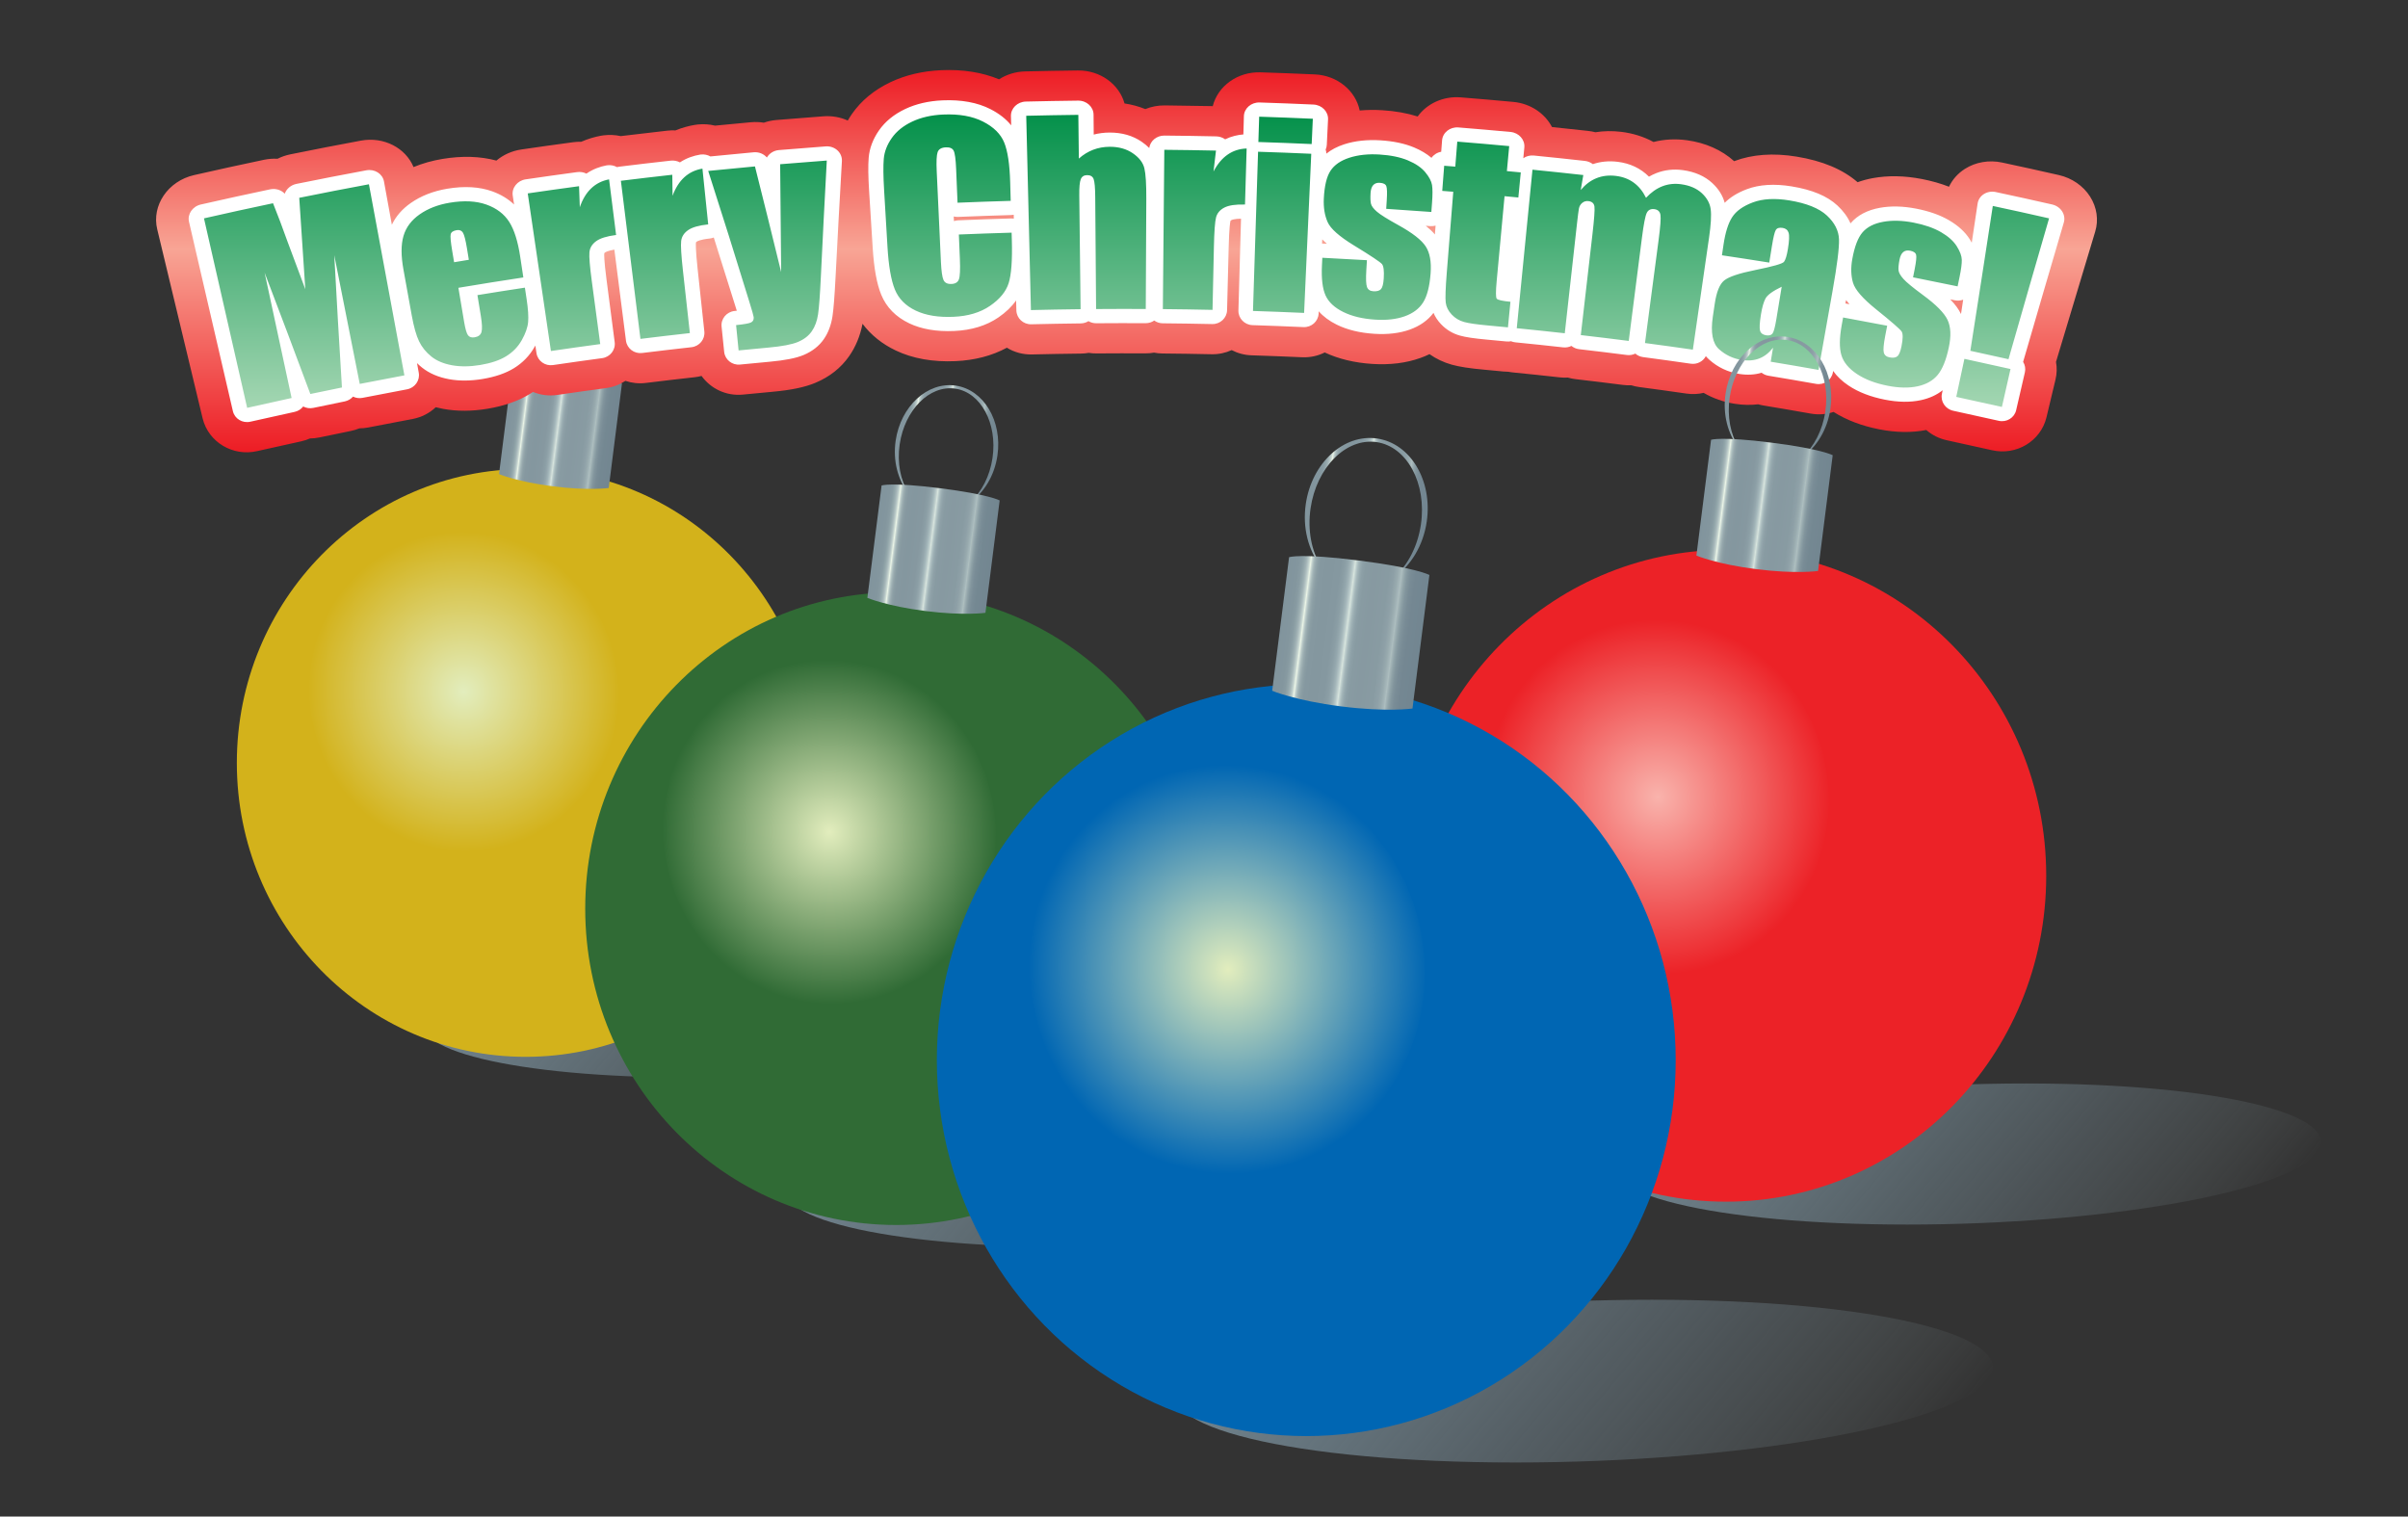
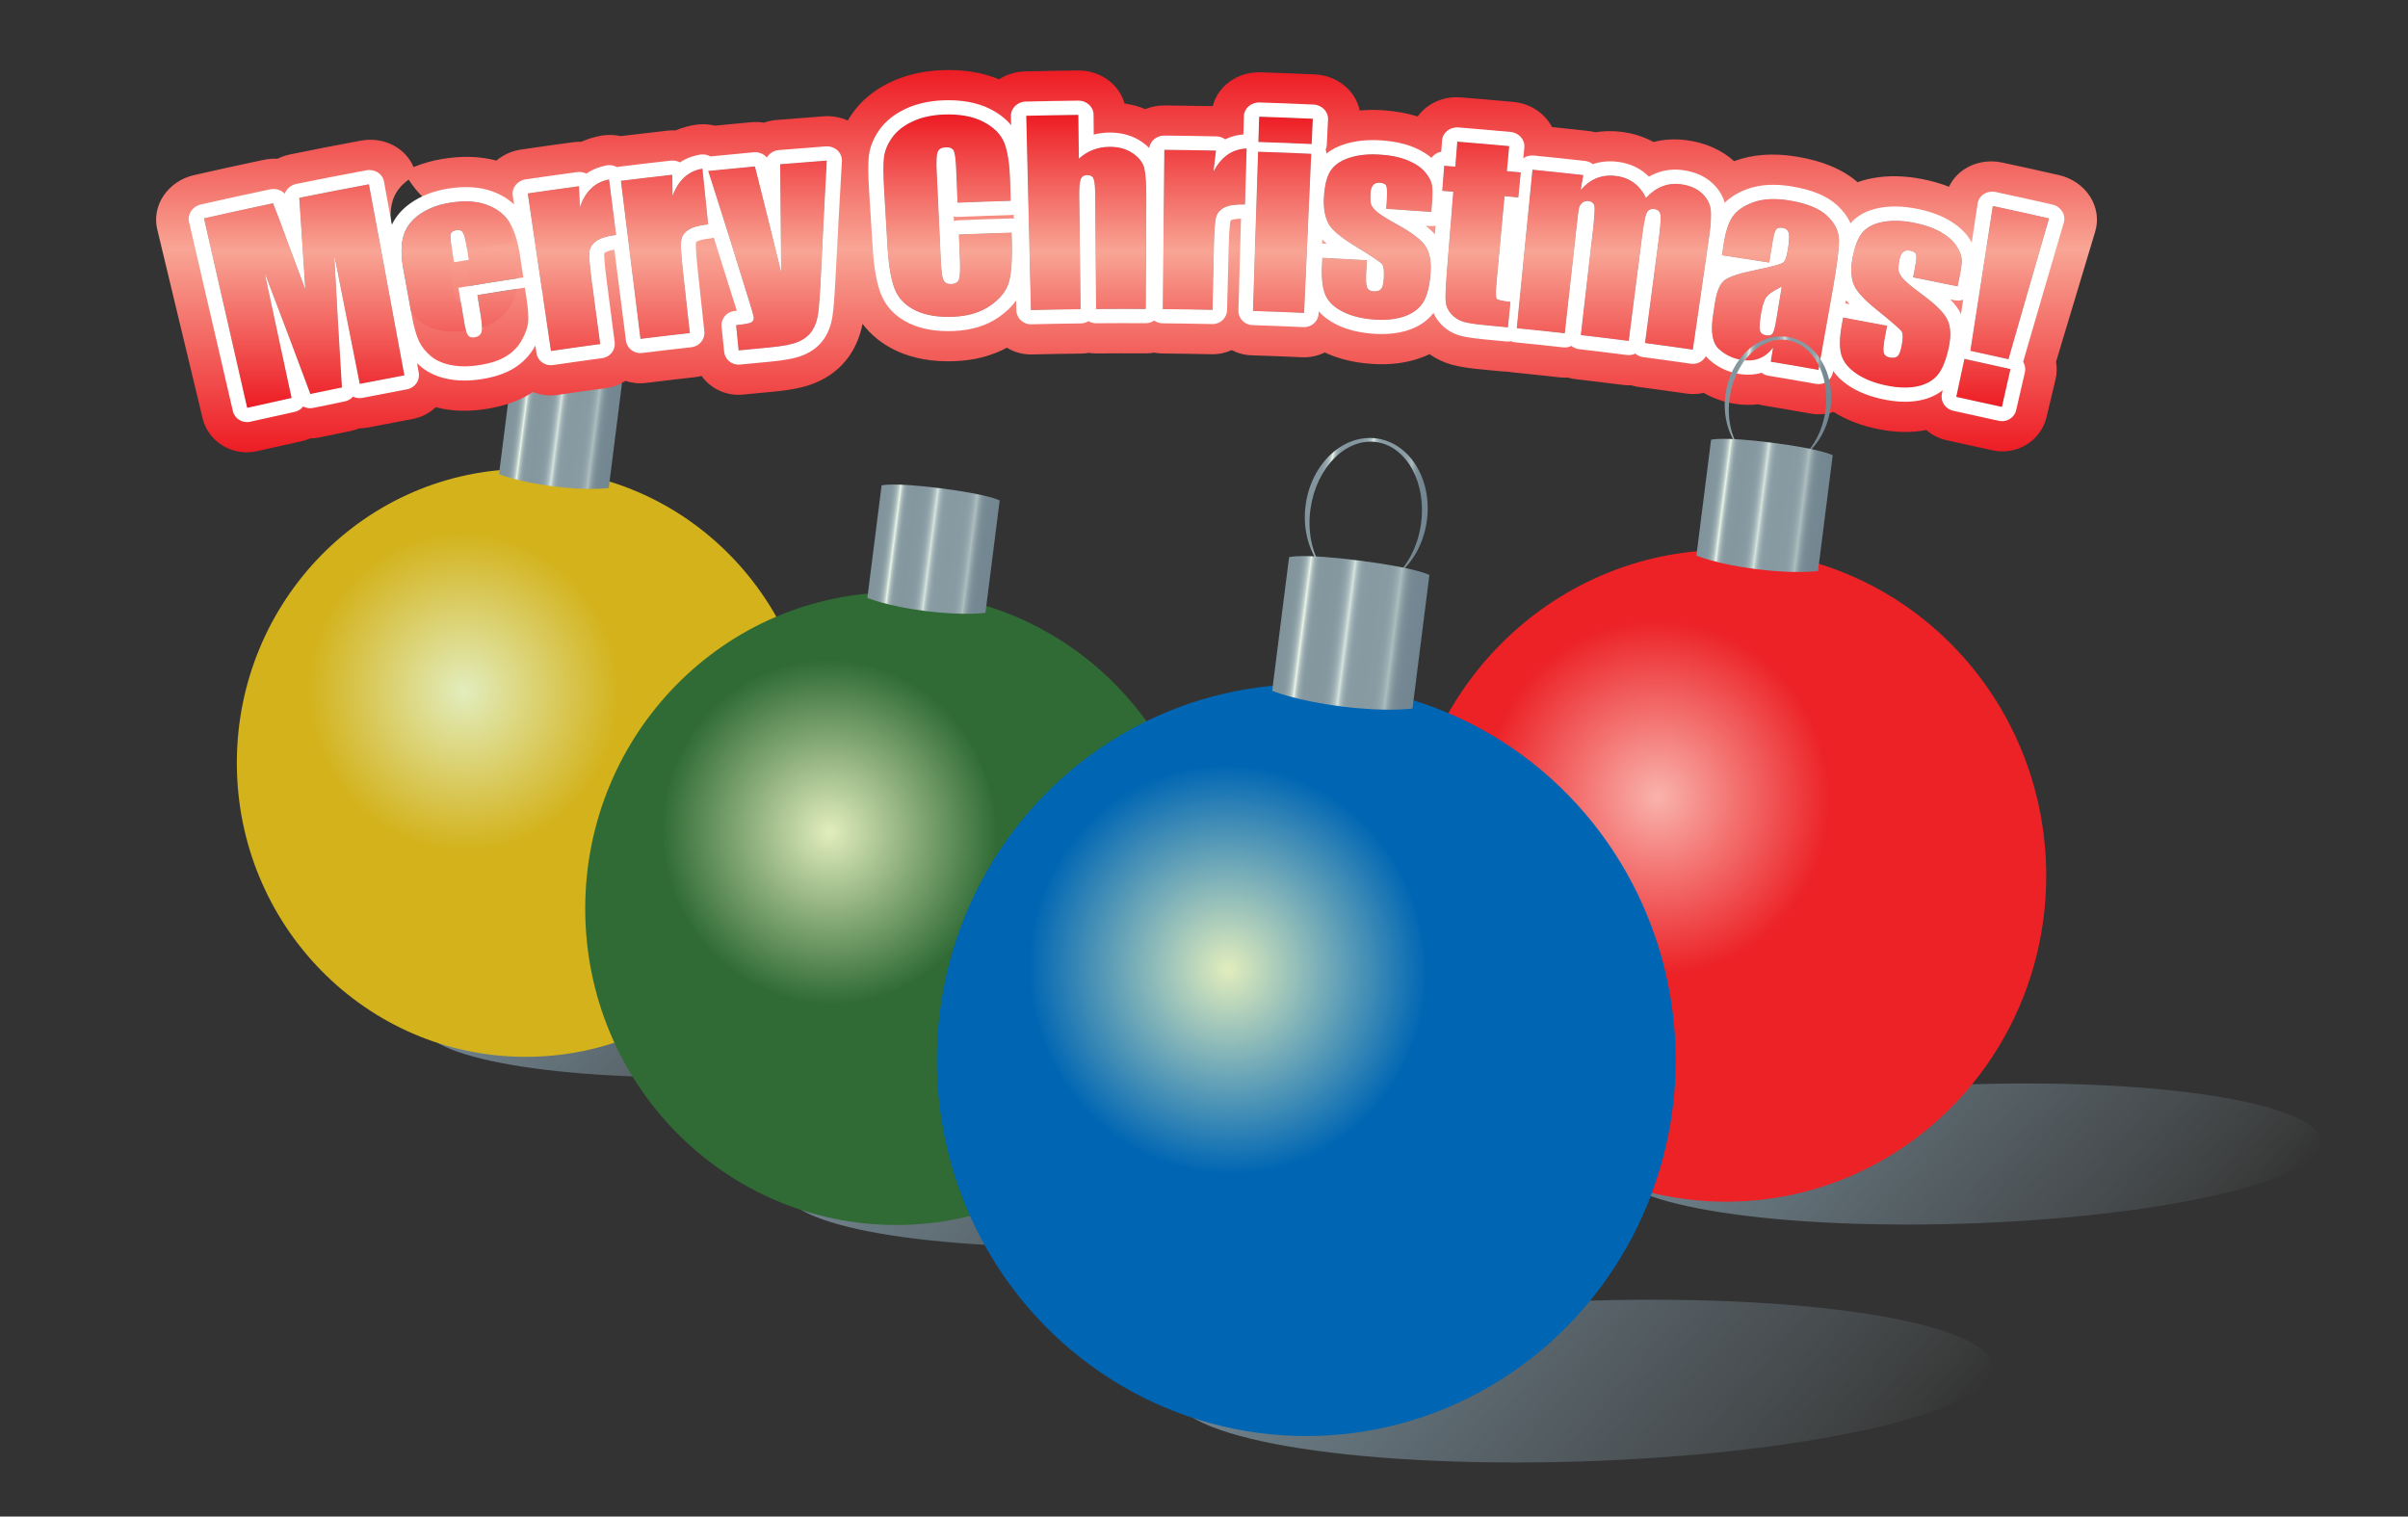
<svg xmlns="http://www.w3.org/2000/svg" version="1.1" id="Layer_1" x="0px" y="0px" width="976.451px" height="614.969px" viewBox="0 0 976.451 614.969" enable-background="new 0 0 976.451 614.969" xml:space="preserve">
  <rect x="0" y="0" width="976.451" height="614.969" fill="#333333" stroke="none" />
  <g>
    <linearGradient id="SVGID_1_" gradientUnits="userSpaceOnUse" x1="1249.717" y1="400.647" x2="1505.375" y2="400.647" gradientTransform="matrix(-1 0 0.839 -1 1342.499 811.778)">
      <stop offset="0" style="stop-color:#AEBFBF;stop-opacity:0" />
      <stop offset="0.036" style="stop-color:#A4B5B8;stop-opacity:0.036" />
      <stop offset="0.121" style="stop-color:#91A4A9;stop-opacity:0.121" />
      <stop offset="0.221" style="stop-color:#82959D;stop-opacity:0.221" />
      <stop offset="0.345" style="stop-color:#798C96;stop-opacity:0.345" />
      <stop offset="0.518" style="stop-color:#748892;stop-opacity:0.518" />
      <stop offset="1" style="stop-color:#738691" />
    </linearGradient>
    <path fill="url(#SVGID_1_)" d="M173.308,411.13c-11.957,14.249,35.582,25.801,106.18,25.801   c70.599,0,137.522-11.552,149.479-25.801c11.957-14.25-35.581-25.8-106.179-25.8C252.188,385.33,185.265,396.882,173.308,411.13z" />
    <linearGradient id="SVGID_2_" gradientUnits="userSpaceOnUse" x1="207.479" y1="612.93" x2="246.232" y2="612.93" gradientTransform="matrix(0.99 0.144 0.144 -0.99 -80.151 707.289)">
      <stop offset="0" style="stop-color:#81949D" />
      <stop offset="0.069" style="stop-color:#83969E" />
      <stop offset="0.094" style="stop-color:#889BA2" />
      <stop offset="0.111" style="stop-color:#92A6AA" />
      <stop offset="0.126" style="stop-color:#A2B3B6" />
      <stop offset="0.138" style="stop-color:#B4C4C4" />
      <stop offset="0.149" style="stop-color:#CDDBD4" />
      <stop offset="0.158" style="stop-color:#EBF5E8" />
      <stop offset="0.165" style="stop-color:#D0DDD6" />
      <stop offset="0.173" style="stop-color:#B7C7C6" />
      <stop offset="0.183" style="stop-color:#A4B6B8" />
      <stop offset="0.195" style="stop-color:#96A7AC" />
      <stop offset="0.209" style="stop-color:#8B9EA4" />
      <stop offset="0.229" style="stop-color:#8698A0" />
      <stop offset="0.285" style="stop-color:#84979F" />
      <stop offset="0.369" style="stop-color:#8698A0" />
      <stop offset="0.4" style="stop-color:#8B9EA5" />
      <stop offset="0.421" style="stop-color:#95A7AD" />
      <stop offset="0.439" style="stop-color:#A2B5B9" />
      <stop offset="0.454" style="stop-color:#B6C7C7" />
      <stop offset="0.467" style="stop-color:#CEDBD7" />
      <stop offset="0.471" style="stop-color:#D7E5DE" />
      <stop offset="0.474" style="stop-color:#D0DED9" />
      <stop offset="0.484" style="stop-color:#B8C9C9" />
      <stop offset="0.495" style="stop-color:#A6B8BB" />
      <stop offset="0.509" style="stop-color:#97AAAF" />
      <stop offset="0.525" style="stop-color:#8EA0A7" />
      <stop offset="0.548" style="stop-color:#889BA2" />
      <stop offset="0.613" style="stop-color:#8799A1" />
      <stop offset="0.715" style="stop-color:#889BA2" />
      <stop offset="0.751" style="stop-color:#8EA0A7" />
      <stop offset="0.777" style="stop-color:#98AAAE" />
      <stop offset="0.798" style="stop-color:#A6B8BB" />
      <stop offset="0.805" style="stop-color:#AEBFBF" />
      <stop offset="0.812" style="stop-color:#A4B5B8" />
      <stop offset="0.829" style="stop-color:#91A4A9" />
      <stop offset="0.848" style="stop-color:#82959D" />
      <stop offset="0.872" style="stop-color:#798C96" />
      <stop offset="0.906" style="stop-color:#748892" />
      <stop offset="1" style="stop-color:#738691" />
    </linearGradient>
    <path fill="url(#SVGID_2_)" d="M235.614,112.269c-10.59-1.54-20.708,7.754-22.599,20.759c-1.106,7.606,0.85,14.793,4.78,19.76   c-2.942-4.83-4.278-11.411-3.265-18.372c1.892-13.005,11.256-22.41,20.917-21.004c9.662,1.405,15.961,13.087,14.07,26.093   c-1.013,6.962-4.169,12.889-8.363,16.681c5.183-3.643,9.106-9.975,10.211-17.581C253.255,125.601,246.205,113.809,235.614,112.269z   " />
    <ellipse fill="#D3B21B" cx="213.167" cy="309.366" rx="117.128" ry="119.193" />
    <radialGradient id="SVGID_3_" cx="248.439" cy="614.274" r="50.896" gradientTransform="matrix(1.213 -0.258 -0.266 -1.248 50.108 1111.157)" gradientUnits="userSpaceOnUse">
      <stop offset="0" style="stop-color:#E2EDBD" />
      <stop offset="1" style="stop-color:#D3B21B" />
    </radialGradient>
    <path fill="url(#SVGID_3_)" d="M249.266,267.429c7.535,35.382-13.746,69.899-47.532,77.095   c-33.787,7.195-67.284-15.654-74.819-51.037c-7.535-35.382,13.744-69.897,47.53-77.093   C208.232,209.197,241.729,232.047,249.266,267.429z" />
    <linearGradient id="SVGID_4_" gradientUnits="userSpaceOnUse" x1="215.622" y1="566.309" x2="260.467" y2="566.309" gradientTransform="matrix(0.992 0.126 0.093 -0.732 -61.409 558.92)">
      <stop offset="0" style="stop-color:#81949D" />
      <stop offset="0.069" style="stop-color:#83969E" />
      <stop offset="0.094" style="stop-color:#889BA2" />
      <stop offset="0.111" style="stop-color:#92A6AA" />
      <stop offset="0.126" style="stop-color:#A2B3B6" />
      <stop offset="0.138" style="stop-color:#B4C4C4" />
      <stop offset="0.149" style="stop-color:#CDDBD4" />
      <stop offset="0.158" style="stop-color:#EBF5E8" />
      <stop offset="0.165" style="stop-color:#D0DDD6" />
      <stop offset="0.173" style="stop-color:#B7C7C6" />
      <stop offset="0.183" style="stop-color:#A4B6B8" />
      <stop offset="0.195" style="stop-color:#96A7AC" />
      <stop offset="0.209" style="stop-color:#8B9EA4" />
      <stop offset="0.229" style="stop-color:#8698A0" />
      <stop offset="0.285" style="stop-color:#84979F" />
      <stop offset="0.369" style="stop-color:#8698A0" />
      <stop offset="0.4" style="stop-color:#8B9EA5" />
      <stop offset="0.421" style="stop-color:#95A7AD" />
      <stop offset="0.439" style="stop-color:#A2B5B9" />
      <stop offset="0.454" style="stop-color:#B6C7C7" />
      <stop offset="0.467" style="stop-color:#CEDBD7" />
      <stop offset="0.471" style="stop-color:#D7E5DE" />
      <stop offset="0.474" style="stop-color:#D0DED9" />
      <stop offset="0.484" style="stop-color:#B8C9C9" />
      <stop offset="0.495" style="stop-color:#A6B8BB" />
      <stop offset="0.509" style="stop-color:#97AAAF" />
      <stop offset="0.525" style="stop-color:#8EA0A7" />
      <stop offset="0.548" style="stop-color:#889BA2" />
      <stop offset="0.613" style="stop-color:#8799A1" />
      <stop offset="0.715" style="stop-color:#889BA2" />
      <stop offset="0.751" style="stop-color:#8EA0A7" />
      <stop offset="0.777" style="stop-color:#98AAAE" />
      <stop offset="0.798" style="stop-color:#A6B8BB" />
      <stop offset="0.805" style="stop-color:#AEBFBF" />
      <stop offset="0.812" style="stop-color:#A4B5B8" />
      <stop offset="0.829" style="stop-color:#91A4A9" />
      <stop offset="0.848" style="stop-color:#82959D" />
      <stop offset="0.872" style="stop-color:#798C96" />
      <stop offset="0.906" style="stop-color:#748892" />
      <stop offset="1" style="stop-color:#738691" />
    </linearGradient>
    <path fill="url(#SVGID_4_)" d="M246.843,197.884c0,0-8.011,1.179-22.619-0.671c-14.608-1.85-21.871-4.962-21.871-4.962   l5.362-42.345c0,0,3.556-1.304,22.004,1.032s22.485,4.603,22.485,4.603L246.843,197.884z" />
  </g>
  <g>
    <linearGradient id="SVGID_5_" gradientUnits="userSpaceOnUse" x1="1026.986" y1="333.788" x2="1302.118" y2="333.788" gradientTransform="matrix(-1 0 0.839 -1 1342.499 811.778)">
      <stop offset="0" style="stop-color:#AEBFBF;stop-opacity:0" />
      <stop offset="0.036" style="stop-color:#A4B5B8;stop-opacity:0.036" />
      <stop offset="0.121" style="stop-color:#91A4A9;stop-opacity:0.121" />
      <stop offset="0.221" style="stop-color:#82959D;stop-opacity:0.221" />
      <stop offset="0.345" style="stop-color:#798C96;stop-opacity:0.345" />
      <stop offset="0.518" style="stop-color:#748892;stop-opacity:0.518" />
      <stop offset="1" style="stop-color:#738691" />
    </linearGradient>
    <path fill="url(#SVGID_5_)" d="M320.462,477.991c-12.867,15.334,38.292,27.766,114.268,27.766s147.998-12.432,160.864-27.766   c12.868-15.334-38.291-27.766-114.267-27.766C405.351,450.225,333.33,462.659,320.462,477.991z" />
    <linearGradient id="SVGID_6_" gradientUnits="userSpaceOnUse" x1="362.666" y1="589.527" x2="404.372" y2="589.527" gradientTransform="matrix(0.99 0.144 0.144 -0.99 -80.151 707.289)">
      <stop offset="0" style="stop-color:#81949D" />
      <stop offset="0.069" style="stop-color:#83969E" />
      <stop offset="0.094" style="stop-color:#889BA2" />
      <stop offset="0.111" style="stop-color:#92A6AA" />
      <stop offset="0.126" style="stop-color:#A2B3B6" />
      <stop offset="0.138" style="stop-color:#B4C4C4" />
      <stop offset="0.149" style="stop-color:#CDDBD4" />
      <stop offset="0.158" style="stop-color:#EBF5E8" />
      <stop offset="0.165" style="stop-color:#D0DDD6" />
      <stop offset="0.173" style="stop-color:#B7C7C6" />
      <stop offset="0.183" style="stop-color:#A4B6B8" />
      <stop offset="0.195" style="stop-color:#96A7AC" />
      <stop offset="0.209" style="stop-color:#8B9EA4" />
      <stop offset="0.229" style="stop-color:#8698A0" />
      <stop offset="0.285" style="stop-color:#84979F" />
      <stop offset="0.369" style="stop-color:#8698A0" />
      <stop offset="0.4" style="stop-color:#8B9EA5" />
      <stop offset="0.421" style="stop-color:#95A7AD" />
      <stop offset="0.439" style="stop-color:#A2B5B9" />
      <stop offset="0.454" style="stop-color:#B6C7C7" />
      <stop offset="0.467" style="stop-color:#CEDBD7" />
      <stop offset="0.471" style="stop-color:#D7E5DE" />
      <stop offset="0.474" style="stop-color:#D0DED9" />
      <stop offset="0.484" style="stop-color:#B8C9C9" />
      <stop offset="0.495" style="stop-color:#A6B8BB" />
      <stop offset="0.509" style="stop-color:#97AAAF" />
      <stop offset="0.525" style="stop-color:#8EA0A7" />
      <stop offset="0.548" style="stop-color:#889BA2" />
      <stop offset="0.613" style="stop-color:#8799A1" />
      <stop offset="0.715" style="stop-color:#889BA2" />
      <stop offset="0.751" style="stop-color:#8EA0A7" />
      <stop offset="0.777" style="stop-color:#98AAAE" />
      <stop offset="0.798" style="stop-color:#A6B8BB" />
      <stop offset="0.805" style="stop-color:#AEBFBF" />
      <stop offset="0.812" style="stop-color:#A4B5B8" />
      <stop offset="0.829" style="stop-color:#91A4A9" />
      <stop offset="0.848" style="stop-color:#82959D" />
      <stop offset="0.872" style="stop-color:#798C96" />
      <stop offset="0.906" style="stop-color:#748892" />
      <stop offset="1" style="stop-color:#738691" />
    </linearGradient>
-     <path fill="url(#SVGID_6_)" d="M387.514,156.365c-11.396-1.657-22.285,8.345-24.321,22.34c-1.19,8.186,0.915,15.92,5.144,21.265   c-3.166-5.197-4.604-12.28-3.514-19.772c2.036-13.996,12.114-24.116,22.511-22.604c10.398,1.512,17.176,14.083,15.141,28.08   c-1.09,7.492-4.486,13.871-9,17.952c5.578-3.92,9.799-10.734,10.989-18.919C406.499,170.712,398.911,158.022,387.514,156.365z" />
    <ellipse fill="#306B35" cx="363.357" cy="368.475" rx="126.049" ry="128.272" />
    <radialGradient id="SVGID_7_" cx="355.853" cy="546.446" r="54.773" gradientTransform="matrix(1.213 -0.258 -0.266 -1.248 50.108 1111.157)" gradientUnits="userSpaceOnUse">
      <stop offset="0" style="stop-color:#E2EDBD" />
      <stop offset="1" style="stop-color:#306B35" />
    </radialGradient>
    <path fill="url(#SVGID_7_)" d="M402.206,323.344c8.109,38.077-14.792,75.223-51.152,82.967   c-36.36,7.742-72.409-16.848-80.518-54.925s14.792-75.222,51.151-82.966C358.046,260.676,394.095,285.267,402.206,323.344z" />
    <linearGradient id="SVGID_8_" gradientUnits="userSpaceOnUse" x1="370.106" y1="526.45" x2="418.367" y2="526.45" gradientTransform="matrix(0.992 0.126 0.093 -0.732 -61.409 558.92)">
      <stop offset="0" style="stop-color:#81949D" />
      <stop offset="0.069" style="stop-color:#83969E" />
      <stop offset="0.094" style="stop-color:#889BA2" />
      <stop offset="0.111" style="stop-color:#92A6AA" />
      <stop offset="0.126" style="stop-color:#A2B3B6" />
      <stop offset="0.138" style="stop-color:#B4C4C4" />
      <stop offset="0.149" style="stop-color:#CDDBD4" />
      <stop offset="0.158" style="stop-color:#EBF5E8" />
      <stop offset="0.165" style="stop-color:#D0DDD6" />
      <stop offset="0.173" style="stop-color:#B7C7C6" />
      <stop offset="0.183" style="stop-color:#A4B6B8" />
      <stop offset="0.195" style="stop-color:#96A7AC" />
      <stop offset="0.209" style="stop-color:#8B9EA4" />
      <stop offset="0.229" style="stop-color:#8698A0" />
      <stop offset="0.285" style="stop-color:#84979F" />
      <stop offset="0.369" style="stop-color:#8698A0" />
      <stop offset="0.4" style="stop-color:#8B9EA5" />
      <stop offset="0.421" style="stop-color:#95A7AD" />
      <stop offset="0.439" style="stop-color:#A2B5B9" />
      <stop offset="0.454" style="stop-color:#B6C7C7" />
      <stop offset="0.467" style="stop-color:#CEDBD7" />
      <stop offset="0.471" style="stop-color:#D7E5DE" />
      <stop offset="0.474" style="stop-color:#D0DED9" />
      <stop offset="0.484" style="stop-color:#B8C9C9" />
      <stop offset="0.495" style="stop-color:#A6B8BB" />
      <stop offset="0.509" style="stop-color:#97AAAF" />
      <stop offset="0.525" style="stop-color:#8EA0A7" />
      <stop offset="0.548" style="stop-color:#889BA2" />
      <stop offset="0.613" style="stop-color:#8799A1" />
      <stop offset="0.715" style="stop-color:#889BA2" />
      <stop offset="0.751" style="stop-color:#8EA0A7" />
      <stop offset="0.777" style="stop-color:#98AAAE" />
      <stop offset="0.798" style="stop-color:#A6B8BB" />
      <stop offset="0.805" style="stop-color:#AEBFBF" />
      <stop offset="0.812" style="stop-color:#A4B5B8" />
      <stop offset="0.829" style="stop-color:#91A4A9" />
      <stop offset="0.848" style="stop-color:#82959D" />
      <stop offset="0.872" style="stop-color:#798C96" />
      <stop offset="0.906" style="stop-color:#748892" />
      <stop offset="1" style="stop-color:#738691" />
    </linearGradient>
    <path fill="url(#SVGID_8_)" d="M399.599,248.501c0,0-8.622,1.268-24.342-0.723s-23.537-5.34-23.537-5.34l5.77-45.57   c0,0,3.827-1.403,23.681,1.11c19.853,2.514,24.197,4.953,24.197,4.953L399.599,248.501z" />
  </g>
  <g>
    <g>
      <g>
        <linearGradient id="SVGID_9_" gradientUnits="userSpaceOnUse" x1="456.81" y1="165.392" x2="456.81" y2="46.397">
          <stop offset="0" style="stop-color:#ED1C24" />
          <stop offset="0.531" style="stop-color:#F8A595" />
          <stop offset="1" style="stop-color:#ED1C24" />
        </linearGradient>
        <path fill="url(#SVGID_9_)" d="M149.602,74.724c4.794,25.831,9.587,51.662,14.381,77.493c-6.039,1.121-12.073,2.276-18.102,3.467     c-3.445-17.399-6.89-34.797-10.335-52.196c0.957,17.89,1.995,35.771,3.112,53.64c-4.273,0.865-8.544,1.747-12.812,2.646     c-6.101-16.426-12.282-32.828-18.543-49.207c3.647,16.942,7.295,33.885,10.944,50.827c-6.013,1.298-12.02,2.63-18.021,3.998     c-5.837-25.615-11.674-51.23-17.512-76.846c9.32-2.124,18.653-4.167,27.999-6.13c1.805,4.463,3.803,9.75,5.991,15.865     c2.379,6.33,4.746,12.664,7.101,19.001c-0.856-12.35-1.676-24.705-2.458-37.064C130.753,78.305,140.172,76.474,149.602,74.724z      M212.217,112.507c-8.787,1.329-17.565,2.729-26.334,4.202c0.771,4.593,1.542,9.186,2.314,13.779     c0.484,2.88,1.011,4.7,1.581,5.46c0.57,0.76,1.466,1.038,2.692,0.834c1.523-0.253,2.45-0.972,2.784-2.161     c0.333-1.189,0.241-3.369-0.277-6.54c-0.458-2.803-0.916-5.605-1.374-8.408c6.409-1.047,12.822-2.056,19.241-3.027     c0.238,1.573,0.476,3.145,0.713,4.718c0.597,3.947,0.796,7.018,0.603,9.214c-0.194,2.196-1.053,4.641-2.568,7.337     c-1.516,2.696-3.618,4.87-6.309,6.529c-2.693,1.66-6.205,2.841-10.544,3.559c-4.209,0.698-8.021,0.737-11.449,0.111     s-6.223-1.805-8.386-3.546s-3.817-3.784-4.958-6.135c-1.141-2.35-2.143-5.887-2.998-10.614     c-1.118-6.18-2.236-12.359-3.354-18.539c-1.005-5.557-1.005-10.083,0.018-13.581c1.021-3.497,3.207-6.426,6.564-8.775     c3.357-2.348,7.424-3.926,12.185-4.719c5.822-0.97,10.8-0.707,14.906,0.765c4.107,1.473,7.177,3.81,9.216,6.995     c2.037,3.186,3.518,7.878,4.454,14.071C211.363,106.858,211.79,109.683,212.217,112.507z M190.116,105.346     c-0.255-1.553-0.51-3.106-0.765-4.659c-0.542-3.299-1.077-5.398-1.609-6.297c-0.532-0.899-1.377-1.253-2.534-1.062     c-1.428,0.237-2.245,0.794-2.448,1.667s-0.002,3.102,0.6,6.687c0.26,1.552,0.521,3.104,0.782,4.657     C186.133,106.003,188.125,105.673,190.116,105.346z M234.808,75.501c0.102,2.843,0.206,5.687,0.31,8.53     c2.193-6.434,6.161-10.212,11.863-11.295c0.952,7.518,1.903,15.036,2.855,22.554c-3.768,0.477-6.469,1.322-8.104,2.52     c-1.635,1.197-2.539,2.686-2.713,4.461c-0.177,1.775,0.153,5.767,0.986,11.975c1.131,8.428,2.262,16.855,3.392,25.283     c-6.669,0.895-13.335,1.832-19.996,2.811c-3.131-21.304-6.263-42.609-9.395-63.914C220.937,77.407,227.87,76.433,234.808,75.501z      M272.616,70.868c0.037,2.845,0.075,5.689,0.115,8.534c2.337-6.381,6.388-10.068,12.108-11.021     c0.78,7.538,1.56,15.076,2.34,22.614c-3.774,0.391-6.493,1.174-8.153,2.333s-2.597,2.627-2.812,4.397     c-0.216,1.771,0.023,5.769,0.714,11.994c0.938,8.451,1.876,16.902,2.814,25.354c-6.684,0.742-13.365,1.526-20.042,2.353     c-2.645-21.371-5.29-42.741-7.934-64.112C258.713,72.455,265.663,71.639,272.616,70.868z M335.268,65.105     c-0.858,15.683-1.66,31.365-2.406,47.046c-0.354,7.448-0.726,12.538-1.13,15.271c-0.406,2.734-1.251,5.03-2.533,6.89     c-1.283,1.861-3.151,3.306-5.606,4.342c-2.455,1.037-6.448,1.79-11.983,2.295c-4.036,0.369-8.071,0.753-12.105,1.152     c-0.339-3.423-0.678-6.847-1.017-10.27c3.122-0.309,5.116-0.653,5.983-1.046c0.869-0.392,1.252-1.121,1.152-2.188     c-0.049-0.516-0.676-2.724-1.888-6.618c-5.395-17.58-10.913-35.136-16.553-52.666c6.316-0.645,12.635-1.254,18.957-1.827     c3.6,14.273,7.141,28.556,10.623,42.849c-0.165-14.579-0.301-29.16-0.408-43.743C322.657,66.062,328.961,65.566,335.268,65.105z      M409.848,81.45c-7.189,0.205-14.377,0.457-21.564,0.756c-0.189-4.562-0.379-9.125-0.569-13.687     c-0.166-3.979-0.501-6.454-1.01-7.421c-0.507-0.967-1.56-1.418-3.151-1.348c-1.8,0.079-2.915,0.732-3.343,1.953     c-0.43,1.222-0.55,3.827-0.366,7.814c0.565,12.189,1.13,24.379,1.695,36.569c0.177,3.826,0.527,6.311,1.05,7.457     c0.522,1.146,1.603,1.681,3.242,1.609c1.573-0.069,2.576-0.697,3.013-1.888c0.437-1.191,0.566-3.947,0.386-8.271     c-0.137-3.299-0.274-6.599-0.412-9.898c7.13-0.296,14.263-0.546,21.396-0.75c0.029,1.023,0.059,2.047,0.088,3.07     c0.231,8.155-0.202,13.955-1.288,17.401c-1.087,3.447-3.617,6.512-7.571,9.218c-3.955,2.705-8.872,4.174-14.777,4.432     c-6.14,0.269-11.248-0.562-15.353-2.521c-4.104-1.958-6.924-4.809-8.452-8.573c-1.526-3.763-2.527-9.498-2.986-17.209     c-0.456-7.662-0.911-15.324-1.367-22.985c-0.337-5.669-0.385-9.934-0.137-12.793c0.246-2.859,1.321-5.662,3.236-8.404     c1.913-2.742,4.669-4.968,8.266-6.665c3.596-1.697,7.791-2.658,12.57-2.869c6.489-0.286,11.893,0.68,16.188,2.866     c4.293,2.188,7.143,5.014,8.564,8.457c1.419,3.443,2.229,8.843,2.438,16.197C409.706,76.46,409.777,78.955,409.848,81.45z      M437.271,46.574c0.068,5.911,0.137,11.821,0.206,17.731c1.776-1.583,3.709-2.773,5.795-3.572     c2.085-0.797,4.325-1.202,6.711-1.212c3.667-0.015,6.794,0.86,9.365,2.617c2.572,1.756,4.132,3.784,4.69,6.074     c0.558,2.291,0.821,6.471,0.792,12.54c-0.072,14.848-0.144,29.696-0.216,44.543c-6.715-0.033-13.43-0.023-20.146,0.028     c-0.116-15.156-0.233-30.312-0.35-45.467c-0.029-3.765-0.245-6.181-0.648-7.249c-0.403-1.067-1.293-1.596-2.667-1.583     c-1.272,0.012-2.127,0.574-2.561,1.682c-0.434,1.109-0.631,3.302-0.593,6.58c0.178,15.366,0.357,30.732,0.535,46.098     c-6.714,0.078-13.429,0.198-20.142,0.36c-0.634-26.264-1.269-52.529-1.904-78.793C423.183,46.782,430.227,46.656,437.271,46.574z      M493.091,61.07c-0.338,2.825-0.675,5.649-1.011,8.475c3.154-6.018,7.649-9.138,13.438-9.327     c-0.221,7.575-0.442,15.149-0.663,22.725c-3.787-0.11-6.583,0.307-8.378,1.238c-1.797,0.931-2.917,2.262-3.364,3.988     c-0.446,1.727-0.737,5.722-0.873,11.984c-0.185,8.501-0.37,17.002-0.555,25.503c-6.714-0.146-13.428-0.25-20.143-0.311     c0.198-21.533,0.395-43.065,0.593-64.598C479.122,60.811,486.107,60.918,493.091,61.07z M532.355,48.156     c-0.153,3.42-0.307,6.841-0.46,10.261c-7.205-0.323-14.411-0.6-21.618-0.831c0.109-3.422,0.219-6.845,0.329-10.267     C517.856,47.552,525.106,47.831,532.355,48.156z M531.717,62.357c-0.966,21.512-1.932,43.024-2.898,64.536     c-6.909-0.31-13.82-0.576-20.732-0.797c0.688-21.522,1.376-43.045,2.064-64.567C517.341,61.758,524.53,62.034,531.717,62.357z      M580.415,85.957c-6.1-0.459-12.202-0.883-18.306-1.274c0.075-1.166,0.149-2.332,0.224-3.498     c0.191-2.979,0.131-4.878-0.177-5.694c-0.311-0.816-1.186-1.271-2.627-1.36c-1.167-0.073-2.065,0.239-2.691,0.933     c-0.628,0.693-0.984,1.77-1.071,3.228c-0.118,1.976-0.059,3.435,0.175,4.375c0.234,0.941,1.044,2.006,2.424,3.196     c1.379,1.191,4.252,2.978,8.596,5.384c5.79,3.188,9.504,6.101,11.18,8.698c1.676,2.598,2.329,6.246,1.971,10.937     c-0.4,5.243-1.404,9.145-3.002,11.71c-1.6,2.566-4.086,4.447-7.458,5.657c-3.373,1.21-7.357,1.664-11.966,1.373     c-5.109-0.322-9.432-1.351-12.985-3.106c-3.553-1.754-5.951-3.987-7.185-6.714c-1.236-2.726-1.726-6.779-1.463-12.16     c0.05-1.038,0.101-2.075,0.152-3.112c6.029,0.294,12.057,0.623,18.083,0.984c-0.082,1.361-0.163,2.721-0.245,4.082     c-0.208,3.467-0.118,5.732,0.272,6.796c0.389,1.064,1.25,1.636,2.587,1.719c1.436,0.089,2.46-0.194,3.073-0.854     c0.612-0.66,0.991-2.107,1.135-4.342c0.199-3.077-0.047-5.028-0.736-5.853c-0.727-0.824-4.524-3.384-11.469-7.615     c-5.833-3.578-9.368-6.7-10.561-9.409c-1.194-2.707-1.708-5.875-1.533-9.507c0.25-5.154,1.153-8.919,2.721-11.295     c1.566-2.375,4.12-4.139,7.662-5.281c3.542-1.14,7.617-1.575,12.213-1.292c4.562,0.281,8.406,1.081,11.523,2.383     c3.118,1.304,5.463,2.913,7.036,4.817c1.574,1.905,2.479,3.633,2.728,5.181c0.245,1.549,0.247,3.941,0.003,7.177     C580.603,83.464,580.509,84.71,580.415,85.957z M611.988,59.249c-0.314,3.377-0.627,6.754-0.941,10.131     c1.877,0.174,3.753,0.352,5.63,0.532c-0.327,3.392-0.653,6.784-0.98,10.176c-1.865-0.18-3.73-0.356-5.595-0.529     c-1.065,11.472-2.131,22.944-3.196,34.416c-0.393,4.234-0.387,6.614,0.02,7.14c0.405,0.527,2.258,0.943,5.559,1.262     c-0.334,3.457-0.669,6.913-1.004,10.37c-2.7-0.261-5.4-0.516-8.101-0.764c-4.573-0.419-7.822-0.886-9.746-1.426     c-1.926-0.539-3.579-1.54-4.963-3.006c-1.384-1.464-2.194-3.076-2.419-4.836c-0.228-1.76-0.085-5.843,0.428-12.249     c0.874-10.902,1.749-21.805,2.623-32.707c-1.49-0.12-2.98-0.237-4.471-0.353c0.263-3.397,0.526-6.795,0.79-10.193     c1.5,0.116,2.999,0.234,4.498,0.354c0.271-3.38,0.542-6.761,0.813-10.142C597.953,57.99,604.972,58.598,611.988,59.249z      M642.037,70.982c-0.348,2.023-0.695,4.045-1.042,6.068c1.882-2.243,4.011-3.844,6.387-4.798c2.375-0.954,4.994-1.262,7.852-0.92     c5.578,0.667,9.668,3.64,12.235,8.883c2.056-2.195,4.262-3.754,6.62-4.674c2.356-0.92,4.879-1.199,7.56-0.835     c3.54,0.481,6.358,1.694,8.447,3.627c2.088,1.934,3.286,4.115,3.6,6.537c0.313,2.423,0.09,6.251-0.667,11.487     c-2.19,15.145-4.38,30.29-6.569,45.434c-6.465-0.935-12.934-1.83-19.407-2.685c1.839-13.916,3.678-27.831,5.517-41.747     c0.723-5.469,0.974-8.882,0.753-10.237c-0.22-1.355-1.047-2.127-2.481-2.313c-1.47-0.191-2.5,0.332-3.092,1.564     c-0.592,1.233-1.239,4.602-1.943,10.107c-1.781,13.923-3.562,27.847-5.343,41.77c-6.476-0.829-12.956-1.617-19.439-2.366     c1.57-13.589,3.14-27.178,4.71-40.768c0.727-6.287,1-10.078,0.821-11.372c-0.181-1.295-1.006-2.028-2.476-2.195     c-0.924-0.105-1.748,0.138-2.472,0.726c-0.723,0.588-1.172,1.355-1.346,2.299c-0.176,0.944-0.435,2.964-0.779,6.061     c-1.653,14.837-3.306,29.675-4.959,44.512c-6.485-0.723-12.974-1.405-19.466-2.049c2.123-21.428,4.247-42.857,6.37-64.286     C628.299,69.492,635.169,70.216,642.037,70.982z M717.447,106.484c-6.394-1.026-12.791-2.015-19.192-2.965     c0.212-1.429,0.424-2.857,0.636-4.286c0.733-4.943,1.9-8.667,3.513-11.167c1.611-2.498,4.401-4.501,8.383-5.99     c3.979-1.488,8.91-1.768,14.77-0.813c7.025,1.146,12.12,3.212,15.271,6.143c3.151,2.934,4.776,6.156,4.894,9.653     c0.114,3.498-0.763,10.503-2.63,21.016c-1.89,10.641-3.779,21.282-5.669,31.922c-6.456-1.146-12.918-2.253-19.384-3.32     c0.312-1.894,0.625-3.787,0.937-5.68c-1.598,2.076-3.45,3.527-5.562,4.354c-2.111,0.827-4.496,1.03-7.162,0.61     c-3.489-0.549-6.54-1.996-9.173-4.347c-2.629-2.35-3.475-6.747-2.518-13.2c0.26-1.75,0.52-3.5,0.778-5.249     c0.71-4.783,1.98-7.926,3.818-9.422c1.837-1.496,6.056-2.933,12.683-4.257c7.094-1.444,10.967-2.526,11.581-3.315     c0.614-0.787,1.141-2.509,1.578-5.167c0.549-3.33,0.643-5.543,0.281-6.638c-0.362-1.096-1.155-1.744-2.38-1.943     c-1.396-0.227-2.333,0.059-2.81,0.853c-0.477,0.795-1,2.97-1.57,6.527C718.162,102.03,717.804,104.257,717.447,106.484z      M722.484,116.279c-3.628,1.739-5.817,3.344-6.582,4.798c-0.767,1.455-1.38,3.624-1.843,6.508     c-0.529,3.301-0.647,5.467-0.354,6.5c0.294,1.034,1.102,1.657,2.427,1.872c1.258,0.205,2.14-0.036,2.645-0.727     c0.505-0.69,1.021-2.636,1.549-5.838C721.044,125.021,721.764,120.65,722.484,116.279z M793.814,116.124     c-6.017-1.256-12.038-2.479-18.064-3.667c0.227-1.146,0.452-2.293,0.679-3.439c0.577-2.929,0.766-4.818,0.563-5.669     c-0.202-0.85-1.015-1.416-2.438-1.693c-1.153-0.225-2.087-0.034-2.802,0.572c-0.714,0.605-1.209,1.625-1.485,3.06     c-0.375,1.944-0.507,3.397-0.396,4.361c0.111,0.963,0.777,2.125,1.997,3.487c1.218,1.362,3.846,3.511,7.856,6.466     c5.352,3.92,8.672,7.297,10.003,10.092c1.33,2.797,1.507,6.499,0.54,11.104c-1.08,5.146-2.588,8.883-4.515,11.216     s-4.648,3.873-8.162,4.63c-3.515,0.757-7.542,0.684-12.093-0.209c-5.043-0.989-9.213-2.576-12.521-4.782     c-3.308-2.205-5.403-4.733-6.277-7.599c-0.874-2.864-0.835-6.947,0.127-12.249c0.186-1.022,0.371-2.043,0.556-3.065     c5.962,1.082,11.918,2.197,17.87,3.346c-0.259,1.338-0.517,2.676-0.775,4.015c-0.658,3.41-0.861,5.668-0.613,6.774     c0.249,1.106,1.032,1.786,2.352,2.043c1.418,0.277,2.475,0.13,3.171-0.444c0.696-0.574,1.263-1.959,1.696-4.156     c0.598-3.024,0.607-4.991,0.027-5.9c-0.616-0.913-4.062-3.949-10.426-9.054c-5.339-4.312-8.451-7.871-9.287-10.713     c-0.835-2.84-0.935-6.049-0.287-9.626c0.92-5.078,2.309-8.693,4.178-10.843c1.868-2.149,4.64-3.564,8.313-4.232     c3.673-0.666,7.786-0.563,12.324,0.32c4.505,0.876,8.228,2.174,11.162,3.875c2.935,1.702,5.062,3.606,6.381,5.7     c1.318,2.096,1.997,3.928,2.041,5.495c0.044,1.568-0.267,3.94-0.93,7.117C794.325,113.678,794.069,114.901,793.814,116.124z      M830.905,88.546c-5.524,19.029-11.009,38.069-16.454,57.119c-5.151-1.163-10.308-2.3-15.467-3.412     c3.075-19.573,6.11-39.152,9.105-58.74C815.704,85.137,823.309,86.815,830.905,88.546z M815.267,149.642     c-1.163,5.127-2.325,10.255-3.488,15.382c-6.166-1.398-12.337-2.76-18.515-4.084c1.102-5.141,2.204-10.282,3.307-15.423     C802.809,146.855,809.042,148.23,815.267,149.642z" />
        <linearGradient id="SVGID_10_" gradientUnits="userSpaceOnUse" x1="456.806" y1="183.417" x2="456.806" y2="28.395">
          <stop offset="0" style="stop-color:#ED1C24" />
          <stop offset="0.531" style="stop-color:#F8A595" />
          <stop offset="1" style="stop-color:#ED1C24" />
        </linearGradient>
-         <path fill="url(#SVGID_10_)" d="M382.446,46.446c6.489-0.286,11.893,0.68,16.188,2.866c4.293,2.188,7.143,5.014,8.564,8.457     c1.419,3.443,2.229,8.843,2.438,16.197c0.071,2.495,0.142,4.989,0.213,7.484c-7.189,0.205-14.377,0.457-21.564,0.756     c-0.189-4.562-0.379-9.125-0.569-13.687c-0.166-3.979-0.501-6.454-1.01-7.421c-0.507-0.967-1.56-1.418-3.151-1.348     c-1.8,0.079-2.915,0.732-3.343,1.953c-0.43,1.222-0.55,3.827-0.366,7.814c0.565,12.189,1.13,24.379,1.695,36.569     c0.177,3.826,0.527,6.311,1.05,7.457c0.522,1.146,1.603,1.681,3.242,1.609c1.573-0.069,2.576-0.697,3.013-1.888     c0.437-1.191,0.566-3.947,0.386-8.271c-0.137-3.299-0.274-6.599-0.412-9.898c7.13-0.296,14.263-0.546,21.396-0.75     c0.029,1.023,0.059,2.047,0.088,3.07c0.231,8.155-0.202,13.955-1.288,17.401c-1.087,3.447-3.617,6.512-7.571,9.218     c-3.955,2.705-8.872,4.174-14.777,4.432c-6.14,0.269-11.248-0.562-15.353-2.521c-4.104-1.958-6.924-4.809-8.452-8.573     c-1.526-3.763-2.527-9.498-2.986-17.209c-0.456-7.662-0.911-15.324-1.367-22.985c-0.337-5.669-0.385-9.934-0.137-12.793     c0.246-2.859,1.321-5.662,3.236-8.404c1.913-2.742,4.669-4.968,8.266-6.665C373.472,47.619,377.666,46.658,382.446,46.446      M830.905,88.546c-5.524,19.029-11.009,38.069-16.454,57.119c-5.151-1.163-10.308-2.3-15.467-3.412     c3.075-19.573,6.11-39.152,9.105-58.74C815.704,85.137,823.309,86.815,830.905,88.546 M532.355,48.156     c-0.153,3.42-0.307,6.841-0.46,10.261c-7.205-0.323-14.411-0.6-21.618-0.831c0.109-3.422,0.219-6.845,0.329-10.267     C517.856,47.552,525.106,47.831,532.355,48.156 M437.271,46.574c0.068,5.911,0.137,11.821,0.206,17.731     c1.776-1.583,3.709-2.773,5.795-3.572c2.085-0.797,4.325-1.202,6.711-1.212c3.667-0.015,6.794,0.86,9.365,2.617     c2.572,1.756,4.132,3.784,4.69,6.074c0.558,2.291,0.821,6.471,0.792,12.54c-0.072,14.848-0.144,29.696-0.216,44.543     c-6.715-0.033-13.43-0.023-20.146,0.028c-0.116-15.156-0.233-30.312-0.35-45.467c-0.029-3.765-0.245-6.181-0.648-7.249     c-0.403-1.067-1.293-1.596-2.667-1.583c-1.272,0.012-2.127,0.574-2.561,1.682c-0.434,1.109-0.631,3.302-0.593,6.58     c0.178,15.366,0.357,30.732,0.535,46.098c-6.714,0.078-13.429,0.198-20.142,0.36c-0.634-26.264-1.269-52.529-1.904-78.793     C423.183,46.782,430.227,46.656,437.271,46.574 M149.602,74.724c4.794,25.831,9.587,51.662,14.381,77.493     c-6.039,1.121-12.073,2.276-18.102,3.467c-3.445-17.399-6.89-34.797-10.335-52.196c0.957,17.89,1.995,35.771,3.112,53.64     c-4.273,0.865-8.544,1.747-12.812,2.646c-6.101-16.426-12.282-32.828-18.543-49.207c3.647,16.942,7.295,33.885,10.944,50.827     c-6.013,1.298-12.02,2.63-18.021,3.998c-5.837-25.615-11.674-51.23-17.512-76.846c9.32-2.124,18.653-4.167,27.999-6.13     c1.805,4.463,3.803,9.75,5.991,15.865c2.379,6.33,4.746,12.664,7.101,19.001c-0.856-12.35-1.676-24.705-2.458-37.064     C130.753,78.305,140.172,76.474,149.602,74.724 M611.988,59.249c-0.314,3.377-0.627,6.754-0.941,10.131     c1.877,0.174,3.753,0.352,5.63,0.532c-0.327,3.392-0.653,6.784-0.98,10.176c-1.865-0.18-3.73-0.356-5.595-0.529     c-1.065,11.472-2.131,22.944-3.196,34.416c-0.393,4.234-0.387,6.614,0.02,7.14c0.405,0.527,2.258,0.943,5.559,1.262     c-0.334,3.457-0.669,6.913-1.004,10.37c-2.7-0.261-5.4-0.516-8.101-0.764c-4.573-0.419-7.822-0.886-9.746-1.426     c-1.926-0.539-3.579-1.54-4.963-3.006c-1.384-1.464-2.194-3.076-2.419-4.836c-0.228-1.76-0.085-5.843,0.428-12.249     c0.874-10.902,1.749-21.805,2.623-32.707c-1.49-0.12-2.98-0.237-4.471-0.353c0.263-3.397,0.526-6.795,0.79-10.193     c1.5,0.116,2.999,0.234,4.498,0.354c0.271-3.38,0.542-6.761,0.813-10.142C597.953,57.99,604.972,58.598,611.988,59.249      M775.925,90.268c4.505,0.876,8.228,2.174,11.162,3.875c2.935,1.702,5.062,3.606,6.381,5.7c1.318,2.096,1.997,3.928,2.041,5.495     c0.044,1.568-0.267,3.94-0.93,7.117c-0.255,1.223-0.511,2.446-0.766,3.669c-6.017-1.256-12.038-2.479-18.064-3.667     c0.227-1.146,0.452-2.293,0.679-3.439c0.577-2.929,0.766-4.818,0.563-5.669c-0.202-0.85-1.015-1.416-2.438-1.693     c-1.153-0.225-2.087-0.034-2.802,0.572c-0.714,0.605-1.209,1.625-1.485,3.06c-0.375,1.944-0.507,3.397-0.396,4.361     c0.111,0.963,0.777,2.125,1.997,3.487c1.218,1.362,3.846,3.511,7.856,6.466c5.352,3.92,8.672,7.297,10.003,10.092     c1.33,2.797,1.507,6.499,0.54,11.104c-1.08,5.146-2.588,8.883-4.515,11.216s-4.648,3.873-8.162,4.63     c-3.515,0.757-7.542,0.684-12.093-0.209c-5.043-0.989-9.213-2.576-12.521-4.782c-3.308-2.205-5.403-4.733-6.277-7.599     c-0.874-2.864-0.835-6.947,0.127-12.249c0.186-1.022,0.371-2.043,0.556-3.065c5.962,1.082,11.918,2.197,17.87,3.346     c-0.259,1.338-0.517,2.676-0.775,4.015c-0.658,3.41-0.861,5.668-0.613,6.774c0.249,1.106,1.032,1.786,2.352,2.043     c1.418,0.277,2.475,0.13,3.171-0.444c0.696-0.574,1.263-1.959,1.696-4.156c0.598-3.024,0.607-4.991,0.027-5.9     c-0.616-0.913-4.062-3.949-10.426-9.054c-5.339-4.312-8.451-7.871-9.287-10.713c-0.835-2.84-0.935-6.049-0.287-9.626     c0.92-5.078,2.309-8.693,4.178-10.843c1.868-2.149,4.64-3.564,8.313-4.232C767.274,89.282,771.387,89.385,775.925,90.268      M725.555,81.264c7.025,1.146,12.12,3.212,15.271,6.143c3.151,2.934,4.776,6.156,4.894,9.653     c0.114,3.498-0.763,10.503-2.63,21.016c-1.89,10.641-3.779,21.282-5.669,31.922c-6.456-1.146-12.918-2.253-19.384-3.32     c0.312-1.894,0.625-3.787,0.937-5.68c-1.598,2.076-3.45,3.527-5.562,4.354c-2.111,0.827-4.496,1.03-7.162,0.61     c-3.489-0.549-6.54-1.996-9.173-4.347c-2.629-2.35-3.475-6.747-2.518-13.2c0.26-1.75,0.52-3.5,0.778-5.249     c0.71-4.783,1.98-7.926,3.818-9.422c1.837-1.496,6.056-2.933,12.683-4.257c7.094-1.444,10.967-2.526,11.581-3.315     c0.614-0.787,1.141-2.509,1.578-5.167c0.549-3.33,0.643-5.543,0.281-6.638c-0.362-1.096-1.155-1.744-2.38-1.943     c-1.396-0.227-2.333,0.059-2.81,0.853c-0.477,0.795-1,2.97-1.57,6.527c-0.357,2.228-0.715,4.455-1.072,6.682     c-6.394-1.026-12.791-2.015-19.192-2.965c0.212-1.429,0.424-2.857,0.636-4.286c0.733-4.943,1.9-8.667,3.513-11.167     c1.611-2.498,4.401-4.501,8.383-5.99C714.764,80.589,719.696,80.31,725.555,81.264 M716.131,135.958     c1.258,0.205,2.14-0.036,2.645-0.727c0.505-0.69,1.021-2.636,1.549-5.838c0.72-4.371,1.439-8.743,2.159-13.114     c-3.628,1.739-5.817,3.344-6.582,4.798c-0.767,1.455-1.38,3.624-1.843,6.508c-0.529,3.301-0.647,5.467-0.354,6.5     C713.999,135.119,714.806,135.742,716.131,135.958 M681.647,74.706c3.54,0.481,6.358,1.694,8.447,3.627     c2.088,1.934,3.286,4.115,3.6,6.537c0.313,2.423,0.09,6.251-0.667,11.487c-2.19,15.145-4.38,30.29-6.569,45.434     c-6.465-0.935-12.934-1.83-19.407-2.685c1.839-13.916,3.678-27.831,5.517-41.747c0.723-5.469,0.974-8.882,0.753-10.237     c-0.22-1.355-1.047-2.127-2.481-2.313c-1.47-0.191-2.5,0.332-3.092,1.564c-0.592,1.233-1.239,4.602-1.943,10.107     c-1.781,13.923-3.562,27.847-5.343,41.77c-6.476-0.829-12.956-1.617-19.439-2.366c1.57-13.589,3.14-27.178,4.71-40.768     c0.727-6.287,1-10.078,0.821-11.372c-0.181-1.295-1.006-2.028-2.476-2.195c-0.924-0.105-1.748,0.138-2.472,0.726     c-0.723,0.588-1.172,1.355-1.346,2.299c-0.176,0.944-0.435,2.964-0.779,6.061c-1.653,14.837-3.306,29.675-4.959,44.512     c-6.485-0.723-12.974-1.405-19.466-2.049c2.123-21.428,4.247-42.857,6.37-64.286c6.874,0.681,13.744,1.405,20.611,2.171     c-0.348,2.023-0.695,4.045-1.042,6.068c1.882-2.243,4.011-3.844,6.387-4.798c2.375-0.954,4.994-1.262,7.852-0.92     c5.578,0.667,9.668,3.64,12.235,8.883c2.056-2.195,4.262-3.754,6.62-4.674C676.443,74.621,678.966,74.341,681.647,74.706      M559.406,62.661c4.562,0.281,8.406,1.081,11.523,2.383c3.118,1.304,5.463,2.913,7.036,4.817     c1.574,1.905,2.479,3.633,2.728,5.181c0.245,1.549,0.247,3.941,0.003,7.177c-0.094,1.246-0.188,2.492-0.281,3.738     c-6.1-0.459-12.202-0.883-18.306-1.274c0.075-1.166,0.149-2.332,0.224-3.498c0.191-2.979,0.131-4.878-0.177-5.694     c-0.311-0.816-1.186-1.271-2.627-1.36c-1.167-0.073-2.065,0.239-2.691,0.933c-0.628,0.693-0.984,1.77-1.071,3.228     c-0.118,1.976-0.059,3.435,0.175,4.375c0.234,0.941,1.044,2.006,2.424,3.196c1.379,1.191,4.252,2.978,8.596,5.384     c5.79,3.188,9.504,6.101,11.18,8.698c1.676,2.598,2.329,6.246,1.971,10.937c-0.4,5.243-1.404,9.145-3.002,11.71     c-1.6,2.566-4.086,4.447-7.458,5.657c-3.373,1.21-7.357,1.664-11.966,1.373c-5.109-0.322-9.432-1.351-12.985-3.106     c-3.553-1.754-5.951-3.987-7.185-6.714c-1.236-2.726-1.726-6.779-1.463-12.16c0.05-1.038,0.101-2.075,0.152-3.112     c6.029,0.294,12.057,0.623,18.083,0.984c-0.082,1.361-0.163,2.721-0.245,4.082c-0.208,3.467-0.118,5.732,0.272,6.796     c0.389,1.064,1.25,1.636,2.587,1.719c1.436,0.089,2.46-0.194,3.073-0.854c0.612-0.66,0.991-2.107,1.135-4.342     c0.199-3.077-0.047-5.028-0.736-5.853c-0.727-0.824-4.524-3.384-11.469-7.615c-5.833-3.578-9.368-6.7-10.561-9.409     c-1.194-2.707-1.708-5.875-1.533-9.507c0.25-5.154,1.153-8.919,2.721-11.295c1.566-2.375,4.12-4.139,7.662-5.281     C550.735,62.812,554.81,62.378,559.406,62.661 M505.519,60.218c-0.221,7.575-0.442,15.149-0.663,22.725     c-3.787-0.11-6.583,0.307-8.378,1.238c-1.797,0.931-2.917,2.262-3.364,3.988c-0.446,1.727-0.737,5.722-0.873,11.984     c-0.185,8.501-0.37,17.002-0.555,25.503c-6.714-0.146-13.428-0.25-20.143-0.311c0.198-21.533,0.395-43.065,0.593-64.598     c6.985,0.064,13.97,0.172,20.955,0.324c-0.338,2.825-0.675,5.649-1.011,8.475C495.234,63.527,499.73,60.407,505.519,60.218      M284.839,68.381c0.78,7.538,1.56,15.076,2.34,22.614c-3.774,0.391-6.493,1.174-8.153,2.333s-2.597,2.627-2.812,4.397     c-0.216,1.771,0.023,5.769,0.714,11.994c0.938,8.451,1.876,16.902,2.814,25.354c-6.684,0.742-13.365,1.526-20.042,2.353     c-2.645-21.371-5.29-42.741-7.934-64.112c6.945-0.859,13.895-1.675,20.848-2.447c0.037,2.845,0.075,5.689,0.115,8.534     C275.068,73.021,279.119,69.333,284.839,68.381 M246.981,72.736c0.952,7.518,1.903,15.036,2.855,22.554     c-3.768,0.477-6.469,1.322-8.104,2.52c-1.635,1.197-2.539,2.686-2.713,4.461c-0.177,1.775,0.153,5.767,0.986,11.975     c1.131,8.428,2.262,16.855,3.392,25.283c-6.669,0.895-13.335,1.832-19.996,2.811c-3.131-21.304-6.263-42.609-9.395-63.914     c6.929-1.019,13.863-1.993,20.801-2.924c0.102,2.843,0.206,5.687,0.31,8.53C237.312,77.598,241.279,73.819,246.981,72.736      M182.36,82.204c5.822-0.97,10.8-0.707,14.906,0.765c4.107,1.473,7.177,3.81,9.216,6.995c2.037,3.186,3.518,7.878,4.454,14.071     c0.427,2.824,0.854,5.648,1.281,8.472c-8.787,1.329-17.565,2.729-26.334,4.202c0.771,4.593,1.542,9.186,2.314,13.779     c0.484,2.88,1.011,4.7,1.581,5.46c0.57,0.76,1.466,1.038,2.692,0.834c1.523-0.253,2.45-0.972,2.784-2.161     c0.333-1.189,0.241-3.369-0.277-6.54c-0.458-2.803-0.916-5.605-1.374-8.408c6.409-1.047,12.822-2.056,19.241-3.027     c0.238,1.573,0.476,3.145,0.713,4.718c0.597,3.947,0.796,7.018,0.603,9.214c-0.194,2.196-1.053,4.641-2.568,7.337     c-1.516,2.696-3.618,4.87-6.309,6.529c-2.693,1.66-6.205,2.841-10.544,3.559c-4.209,0.698-8.021,0.737-11.449,0.111     s-6.223-1.805-8.386-3.546s-3.817-3.784-4.958-6.135c-1.141-2.35-2.143-5.887-2.998-10.614     c-1.118-6.18-2.236-12.359-3.354-18.539c-1.005-5.557-1.005-10.083,0.018-13.581c1.021-3.497,3.207-6.426,6.564-8.775     C173.532,84.576,177.599,82.997,182.36,82.204 M184.142,106.338c1.991-0.334,3.983-0.665,5.975-0.992     c-0.255-1.553-0.51-3.106-0.765-4.659c-0.542-3.299-1.077-5.398-1.609-6.297c-0.532-0.899-1.377-1.253-2.534-1.062     c-1.428,0.237-2.245,0.794-2.448,1.667s-0.002,3.102,0.6,6.687C183.62,103.233,183.881,104.786,184.142,106.338 M531.717,62.357     c-0.966,21.512-1.932,43.024-2.898,64.536c-6.909-0.31-13.82-0.576-20.732-0.797c0.688-21.522,1.376-43.045,2.064-64.567     C517.341,61.758,524.53,62.034,531.717,62.357 M335.268,65.105c-0.858,15.683-1.66,31.365-2.406,47.046     c-0.354,7.448-0.726,12.538-1.13,15.271c-0.406,2.734-1.251,5.03-2.533,6.89c-1.283,1.861-3.151,3.306-5.606,4.342     c-2.455,1.037-6.448,1.79-11.983,2.295c-4.036,0.369-8.071,0.753-12.105,1.152c-0.339-3.423-0.678-6.847-1.017-10.27     c3.122-0.309,5.116-0.653,5.983-1.046c0.869-0.392,1.252-1.121,1.152-2.188c-0.049-0.516-0.676-2.724-1.888-6.618     c-5.395-17.58-10.913-35.136-16.553-52.666c6.316-0.645,12.635-1.254,18.957-1.827c3.6,14.273,7.141,28.556,10.623,42.849     c-0.165-14.579-0.301-29.16-0.408-43.743C322.657,66.062,328.961,65.566,335.268,65.105 M815.267,149.642     c-1.163,5.127-2.325,10.255-3.488,15.382c-6.166-1.398-12.337-2.76-18.515-4.084c1.102-5.141,2.204-10.282,3.307-15.423     C802.809,146.855,809.042,148.23,815.267,149.642 M381.652,28.464c-7.54,0.333-14.447,1.966-20.492,4.827     c-6.704,3.173-12.008,7.566-15.761,13.016c-0.583,0.846-1.125,1.701-1.627,2.564c-3.006-1.357-6.39-1.967-9.814-1.717     c-6.375,0.465-12.748,0.967-19.118,1.505c-1.787,0.151-3.5,0.525-5.108,1.092c-1.685-0.279-3.436-0.35-5.217-0.188     c-4.856,0.44-9.71,0.901-14.563,1.383c-2.247-0.548-4.607-0.712-6.964-0.468c-0.424,0.044-0.847,0.101-1.27,0.171     c-2.195,0.365-4.913,1.03-7.813,2.227c-1.083-0.052-2.178-0.019-3.274,0.103c-6.314,0.701-12.625,1.438-18.933,2.21     c-2.26-0.496-4.625-0.606-6.977-0.309c-0.423,0.053-0.845,0.12-1.266,0.2c-2.188,0.416-4.892,1.142-7.767,2.406     c-1.085-0.028-2.181,0.03-3.274,0.177c-7.013,0.941-14.021,1.926-21.025,2.956c-3.894,0.572-7.358,2.191-10.095,4.496     c-6.556-1.758-13.917-1.992-21.891-0.665c-4.164,0.694-8.08,1.8-11.713,3.303c-3.191-7.753-12.046-12.458-21.373-10.726     c-9.531,1.769-19.05,3.62-28.558,5.553c-1.861,0.378-3.616,0.992-5.231,1.801c-1.805-0.103-3.659,0.03-5.516,0.42     c-9.446,1.984-18.879,4.049-28.298,6.196c-10.614,2.417-17.3,12.327-14.958,21.986c6.133,25.546,12.266,51.092,18.399,76.638     c2.342,9.663,12.213,15.566,22.07,13.322c5.934-1.352,11.874-2.669,17.818-3.953c1.29-0.278,2.519-0.682,3.677-1.194     c1.268-0.004,2.553-0.138,3.837-0.409c4.22-0.889,8.443-1.761,12.668-2.616c1.218-0.247,2.388-0.606,3.498-1.067     c1.201-0.001,2.42-0.119,3.644-0.361c5.961-1.177,11.928-2.32,17.898-3.428c3.679-0.683,6.902-2.39,9.427-4.766     c1.008,0.258,2.039,0.483,3.093,0.675c5.56,1.01,11.569,0.985,17.892-0.062c6.726-1.114,12.543-3.152,17.319-6.089     c0.389-0.239,0.772-0.484,1.149-0.735c3.014,1.248,6.4,1.723,9.873,1.212c6.586-0.968,13.177-1.895,19.771-2.779     c2.895-0.388,5.542-1.416,7.819-2.92c2.584,0.877,5.405,1.2,8.302,0.841c6.602-0.817,13.208-1.592,19.816-2.326     c0.945-0.105,1.865-0.278,2.756-0.514c3.703,5.153,10.005,8.237,16.793,7.565c3.988-0.395,7.978-0.775,11.968-1.14     c7.602-0.693,13.156-1.842,17.496-3.672c5.708-2.405,10.282-6.024,13.605-10.787c2.643-3.791,4.463-8.193,5.411-13.113     c3.408,4.541,7.974,8.214,13.495,10.838c6.901,3.279,15.019,4.711,24.2,4.309c7.792-0.341,14.766-2.157,20.846-5.439     c2.952,1.81,6.449,2.819,10.178,2.729c6.638-0.16,13.277-0.279,19.916-0.356c1.059-0.012,2.096-0.113,3.104-0.293     c1.011,0.161,2.05,0.242,3.109,0.233c6.64-0.051,13.279-0.061,19.919-0.028c1.171,0.006,2.317-0.096,3.429-0.297     c1.108,0.216,2.252,0.334,3.423,0.345c6.64,0.061,13.279,0.164,19.917,0.308c2.913,0.063,5.682-0.543,8.159-1.678     c2.413,1.266,5.146,2.02,8.057,2.113c6.834,0.219,13.668,0.481,20.5,0.788c3.295,0.148,6.426-0.566,9.173-1.942     c5.619,2.641,12.119,4.195,19.369,4.652c7.134,0.449,13.663-0.359,19.445-2.427c1.269-0.453,2.494-0.966,3.672-1.537     c2.725,1.906,5.759,3.346,8.985,4.248c3.135,0.88,7.172,1.499,13.08,2.039c2.67,0.245,5.34,0.497,8.01,0.755     c0.597,0.058,1.189,0.087,1.776,0.088c0.576,0.112,1.164,0.199,1.76,0.258c6.419,0.636,12.835,1.311,19.248,2.026     c1.097,0.122,2.182,0.147,3.246,0.081c1.022,0.302,2.085,0.521,3.182,0.648c6.411,0.741,12.818,1.521,19.221,2.34     c1.113,0.143,2.214,0.184,3.296,0.132c1.032,0.327,2.108,0.568,3.22,0.715c6.4,0.846,12.797,1.731,19.189,2.655     c2.389,0.345,4.734,0.225,6.946-0.292c3.858,2.232,8.073,3.713,12.622,4.429c3.261,0.513,6.429,0.582,9.487,0.206     c0.705,0.203,1.429,0.367,2.17,0.489c6.394,1.055,12.782,2.149,19.166,3.283c3.209,0.57,6.368,0.291,9.245-0.676     c5.216,3.302,11.429,5.662,18.516,7.052c6.809,1.335,13.21,1.433,19.074,0.271c2.314,2.008,5.161,3.481,8.383,4.171     c6.107,1.31,12.21,2.656,18.307,4.039c9.859,2.234,19.724-3.68,22.055-13.345c1.223-5.114,2.444-10.228,3.667-15.341     c0.575-2.406,0.617-4.82,0.195-7.127c5.264-17.624,10.561-35.239,15.893-52.845c1.436-4.73,0.695-9.877-2.084-14.223     c-2.777-4.346-7.352-7.502-12.62-8.702c-7.677-1.75-15.364-3.445-23.059-5.087c-5.28-1.127-10.751-0.186-15.092,2.589     c-2.854,1.822-5.056,4.329-6.426,7.222c-3.342-1.305-7.01-2.352-10.964-3.121c-7.054-1.373-13.768-1.491-19.917-0.369     c-2.166,0.396-4.23,0.95-6.183,1.653c-6.033-5.216-14.188-8.652-24.813-10.385c-9.415-1.534-17.903-0.904-25.151,1.824     c-0.032,0.012-0.065,0.024-0.098,0.037c-5.01-4.526-11.63-7.472-19.132-8.49c-4.67-0.634-9.223-0.396-13.568,0.704     c-3.917-2.14-8.336-3.54-13.13-4.113c-3.584-0.429-7.077-0.37-10.436,0.17c-0.946-0.246-1.916-0.426-2.901-0.536     c-4.896-0.546-9.792-1.071-14.691-1.575c-2.861-5.491-8.67-9.542-15.69-10.193c-7.091-0.659-14.186-1.272-21.282-1.841     c-7.216-0.58-13.787,2.594-17.5,7.75c-4.302-1.361-9.117-2.217-14.359-2.54c-3.152-0.194-6.208-0.154-9.147,0.115     c-1.624-7.967-9.012-14.224-18.202-14.635c-7.326-0.329-14.653-0.611-21.982-0.845c-9.395-0.302-17.377,5.625-19.406,13.709     c-6.49-0.134-12.981-0.231-19.472-0.291c-2.803-0.026-5.47,0.508-7.877,1.491c-2.652-1.08-5.479-1.848-8.426-2.286     c-2.149-7.758-9.821-13.484-18.937-13.377c-7.12,0.083-14.239,0.21-21.357,0.382c-3.942,0.095-7.583,1.272-10.59,3.212     C398.333,29.334,390.439,28.076,381.652,28.464L381.652,28.464z" />
+         <path fill="url(#SVGID_10_)" d="M382.446,46.446c6.489-0.286,11.893,0.68,16.188,2.866c4.293,2.188,7.143,5.014,8.564,8.457     c1.419,3.443,2.229,8.843,2.438,16.197c0.071,2.495,0.142,4.989,0.213,7.484c-7.189,0.205-14.377,0.457-21.564,0.756     c-0.189-4.562-0.379-9.125-0.569-13.687c-0.166-3.979-0.501-6.454-1.01-7.421c-0.507-0.967-1.56-1.418-3.151-1.348     c-1.8,0.079-2.915,0.732-3.343,1.953c-0.43,1.222-0.55,3.827-0.366,7.814c0.565,12.189,1.13,24.379,1.695,36.569     c0.177,3.826,0.527,6.311,1.05,7.457c0.522,1.146,1.603,1.681,3.242,1.609c1.573-0.069,2.576-0.697,3.013-1.888     c0.437-1.191,0.566-3.947,0.386-8.271c-0.137-3.299-0.274-6.599-0.412-9.898c7.13-0.296,14.263-0.546,21.396-0.75     c0.029,1.023,0.059,2.047,0.088,3.07c0.231,8.155-0.202,13.955-1.288,17.401c-1.087,3.447-3.617,6.512-7.571,9.218     c-3.955,2.705-8.872,4.174-14.777,4.432c-6.14,0.269-11.248-0.562-15.353-2.521c-4.104-1.958-6.924-4.809-8.452-8.573     c-1.526-3.763-2.527-9.498-2.986-17.209c-0.456-7.662-0.911-15.324-1.367-22.985c-0.337-5.669-0.385-9.934-0.137-12.793     c0.246-2.859,1.321-5.662,3.236-8.404c1.913-2.742,4.669-4.968,8.266-6.665C373.472,47.619,377.666,46.658,382.446,46.446      M830.905,88.546c-5.524,19.029-11.009,38.069-16.454,57.119c-5.151-1.163-10.308-2.3-15.467-3.412     c3.075-19.573,6.11-39.152,9.105-58.74C815.704,85.137,823.309,86.815,830.905,88.546 M532.355,48.156     c-0.153,3.42-0.307,6.841-0.46,10.261c-7.205-0.323-14.411-0.6-21.618-0.831c0.109-3.422,0.219-6.845,0.329-10.267     C517.856,47.552,525.106,47.831,532.355,48.156 M437.271,46.574c0.068,5.911,0.137,11.821,0.206,17.731     c1.776-1.583,3.709-2.773,5.795-3.572c2.085-0.797,4.325-1.202,6.711-1.212c3.667-0.015,6.794,0.86,9.365,2.617     c2.572,1.756,4.132,3.784,4.69,6.074c0.558,2.291,0.821,6.471,0.792,12.54c-0.072,14.848-0.144,29.696-0.216,44.543     c-6.715-0.033-13.43-0.023-20.146,0.028c-0.116-15.156-0.233-30.312-0.35-45.467c-0.029-3.765-0.245-6.181-0.648-7.249     c-0.403-1.067-1.293-1.596-2.667-1.583c-1.272,0.012-2.127,0.574-2.561,1.682c-0.434,1.109-0.631,3.302-0.593,6.58     c0.178,15.366,0.357,30.732,0.535,46.098c-6.714,0.078-13.429,0.198-20.142,0.36c-0.634-26.264-1.269-52.529-1.904-78.793     C423.183,46.782,430.227,46.656,437.271,46.574 M149.602,74.724c4.794,25.831,9.587,51.662,14.381,77.493     c-6.039,1.121-12.073,2.276-18.102,3.467c-3.445-17.399-6.89-34.797-10.335-52.196c0.957,17.89,1.995,35.771,3.112,53.64     c-4.273,0.865-8.544,1.747-12.812,2.646c-6.101-16.426-12.282-32.828-18.543-49.207c3.647,16.942,7.295,33.885,10.944,50.827     c-6.013,1.298-12.02,2.63-18.021,3.998c-5.837-25.615-11.674-51.23-17.512-76.846c9.32-2.124,18.653-4.167,27.999-6.13     c1.805,4.463,3.803,9.75,5.991,15.865c2.379,6.33,4.746,12.664,7.101,19.001c-0.856-12.35-1.676-24.705-2.458-37.064     C130.753,78.305,140.172,76.474,149.602,74.724 M611.988,59.249c-0.314,3.377-0.627,6.754-0.941,10.131     c1.877,0.174,3.753,0.352,5.63,0.532c-0.327,3.392-0.653,6.784-0.98,10.176c-1.865-0.18-3.73-0.356-5.595-0.529     c-1.065,11.472-2.131,22.944-3.196,34.416c-0.393,4.234-0.387,6.614,0.02,7.14c0.405,0.527,2.258,0.943,5.559,1.262     c-0.334,3.457-0.669,6.913-1.004,10.37c-2.7-0.261-5.4-0.516-8.101-0.764c-4.573-0.419-7.822-0.886-9.746-1.426     c-1.926-0.539-3.579-1.54-4.963-3.006c-1.384-1.464-2.194-3.076-2.419-4.836c-0.228-1.76-0.085-5.843,0.428-12.249     c0.874-10.902,1.749-21.805,2.623-32.707c-1.49-0.12-2.98-0.237-4.471-0.353c0.263-3.397,0.526-6.795,0.79-10.193     c1.5,0.116,2.999,0.234,4.498,0.354c0.271-3.38,0.542-6.761,0.813-10.142C597.953,57.99,604.972,58.598,611.988,59.249      M775.925,90.268c4.505,0.876,8.228,2.174,11.162,3.875c2.935,1.702,5.062,3.606,6.381,5.7c1.318,2.096,1.997,3.928,2.041,5.495     c0.044,1.568-0.267,3.94-0.93,7.117c-0.255,1.223-0.511,2.446-0.766,3.669c-6.017-1.256-12.038-2.479-18.064-3.667     c0.227-1.146,0.452-2.293,0.679-3.439c0.577-2.929,0.766-4.818,0.563-5.669c-0.202-0.85-1.015-1.416-2.438-1.693     c-1.153-0.225-2.087-0.034-2.802,0.572c-0.714,0.605-1.209,1.625-1.485,3.06c-0.375,1.944-0.507,3.397-0.396,4.361     c0.111,0.963,0.777,2.125,1.997,3.487c1.218,1.362,3.846,3.511,7.856,6.466c5.352,3.92,8.672,7.297,10.003,10.092     c1.33,2.797,1.507,6.499,0.54,11.104c-1.08,5.146-2.588,8.883-4.515,11.216s-4.648,3.873-8.162,4.63     c-3.515,0.757-7.542,0.684-12.093-0.209c-5.043-0.989-9.213-2.576-12.521-4.782c-3.308-2.205-5.403-4.733-6.277-7.599     c-0.874-2.864-0.835-6.947,0.127-12.249c0.186-1.022,0.371-2.043,0.556-3.065c5.962,1.082,11.918,2.197,17.87,3.346     c-0.259,1.338-0.517,2.676-0.775,4.015c-0.658,3.41-0.861,5.668-0.613,6.774c0.249,1.106,1.032,1.786,2.352,2.043     c1.418,0.277,2.475,0.13,3.171-0.444c0.696-0.574,1.263-1.959,1.696-4.156c0.598-3.024,0.607-4.991,0.027-5.9     c-0.616-0.913-4.062-3.949-10.426-9.054c-5.339-4.312-8.451-7.871-9.287-10.713c-0.835-2.84-0.935-6.049-0.287-9.626     c0.92-5.078,2.309-8.693,4.178-10.843c1.868-2.149,4.64-3.564,8.313-4.232C767.274,89.282,771.387,89.385,775.925,90.268      M725.555,81.264c7.025,1.146,12.12,3.212,15.271,6.143c3.151,2.934,4.776,6.156,4.894,9.653     c0.114,3.498-0.763,10.503-2.63,21.016c-1.89,10.641-3.779,21.282-5.669,31.922c-6.456-1.146-12.918-2.253-19.384-3.32     c0.312-1.894,0.625-3.787,0.937-5.68c-1.598,2.076-3.45,3.527-5.562,4.354c-2.111,0.827-4.496,1.03-7.162,0.61     c-3.489-0.549-6.54-1.996-9.173-4.347c-2.629-2.35-3.475-6.747-2.518-13.2c0.26-1.75,0.52-3.5,0.778-5.249     c0.71-4.783,1.98-7.926,3.818-9.422c1.837-1.496,6.056-2.933,12.683-4.257c7.094-1.444,10.967-2.526,11.581-3.315     c0.614-0.787,1.141-2.509,1.578-5.167c0.549-3.33,0.643-5.543,0.281-6.638c-0.362-1.096-1.155-1.744-2.38-1.943     c-1.396-0.227-2.333,0.059-2.81,0.853c-0.477,0.795-1,2.97-1.57,6.527c-0.357,2.228-0.715,4.455-1.072,6.682     c-6.394-1.026-12.791-2.015-19.192-2.965c0.212-1.429,0.424-2.857,0.636-4.286c0.733-4.943,1.9-8.667,3.513-11.167     c1.611-2.498,4.401-4.501,8.383-5.99C714.764,80.589,719.696,80.31,725.555,81.264 M716.131,135.958     c1.258,0.205,2.14-0.036,2.645-0.727c0.505-0.69,1.021-2.636,1.549-5.838c0.72-4.371,1.439-8.743,2.159-13.114     c-3.628,1.739-5.817,3.344-6.582,4.798c-0.767,1.455-1.38,3.624-1.843,6.508c-0.529,3.301-0.647,5.467-0.354,6.5     C713.999,135.119,714.806,135.742,716.131,135.958 M681.647,74.706c3.54,0.481,6.358,1.694,8.447,3.627     c2.088,1.934,3.286,4.115,3.6,6.537c0.313,2.423,0.09,6.251-0.667,11.487c-2.19,15.145-4.38,30.29-6.569,45.434     c-6.465-0.935-12.934-1.83-19.407-2.685c1.839-13.916,3.678-27.831,5.517-41.747c0.723-5.469,0.974-8.882,0.753-10.237     c-0.22-1.355-1.047-2.127-2.481-2.313c-1.47-0.191-2.5,0.332-3.092,1.564c-0.592,1.233-1.239,4.602-1.943,10.107     c-1.781,13.923-3.562,27.847-5.343,41.77c-6.476-0.829-12.956-1.617-19.439-2.366c1.57-13.589,3.14-27.178,4.71-40.768     c0.727-6.287,1-10.078,0.821-11.372c-0.181-1.295-1.006-2.028-2.476-2.195c-0.924-0.105-1.748,0.138-2.472,0.726     c-0.723,0.588-1.172,1.355-1.346,2.299c-0.176,0.944-0.435,2.964-0.779,6.061c-1.653,14.837-3.306,29.675-4.959,44.512     c-6.485-0.723-12.974-1.405-19.466-2.049c2.123-21.428,4.247-42.857,6.37-64.286c6.874,0.681,13.744,1.405,20.611,2.171     c-0.348,2.023-0.695,4.045-1.042,6.068c1.882-2.243,4.011-3.844,6.387-4.798c2.375-0.954,4.994-1.262,7.852-0.92     c5.578,0.667,9.668,3.64,12.235,8.883c2.056-2.195,4.262-3.754,6.62-4.674C676.443,74.621,678.966,74.341,681.647,74.706      M559.406,62.661c4.562,0.281,8.406,1.081,11.523,2.383c3.118,1.304,5.463,2.913,7.036,4.817     c1.574,1.905,2.479,3.633,2.728,5.181c0.245,1.549,0.247,3.941,0.003,7.177c-0.094,1.246-0.188,2.492-0.281,3.738     c-6.1-0.459-12.202-0.883-18.306-1.274c0.075-1.166,0.149-2.332,0.224-3.498c0.191-2.979,0.131-4.878-0.177-5.694     c-0.311-0.816-1.186-1.271-2.627-1.36c-1.167-0.073-2.065,0.239-2.691,0.933c-0.628,0.693-0.984,1.77-1.071,3.228     c-0.118,1.976-0.059,3.435,0.175,4.375c0.234,0.941,1.044,2.006,2.424,3.196c1.379,1.191,4.252,2.978,8.596,5.384     c5.79,3.188,9.504,6.101,11.18,8.698c1.676,2.598,2.329,6.246,1.971,10.937c-0.4,5.243-1.404,9.145-3.002,11.71     c-1.6,2.566-4.086,4.447-7.458,5.657c-3.373,1.21-7.357,1.664-11.966,1.373c-5.109-0.322-9.432-1.351-12.985-3.106     c-3.553-1.754-5.951-3.987-7.185-6.714c-1.236-2.726-1.726-6.779-1.463-12.16c0.05-1.038,0.101-2.075,0.152-3.112     c6.029,0.294,12.057,0.623,18.083,0.984c-0.082,1.361-0.163,2.721-0.245,4.082c-0.208,3.467-0.118,5.732,0.272,6.796     c0.389,1.064,1.25,1.636,2.587,1.719c1.436,0.089,2.46-0.194,3.073-0.854c0.612-0.66,0.991-2.107,1.135-4.342     c0.199-3.077-0.047-5.028-0.736-5.853c-0.727-0.824-4.524-3.384-11.469-7.615c-5.833-3.578-9.368-6.7-10.561-9.409     c-1.194-2.707-1.708-5.875-1.533-9.507c0.25-5.154,1.153-8.919,2.721-11.295c1.566-2.375,4.12-4.139,7.662-5.281     C550.735,62.812,554.81,62.378,559.406,62.661 M505.519,60.218c-0.221,7.575-0.442,15.149-0.663,22.725     c-3.787-0.11-6.583,0.307-8.378,1.238c-1.797,0.931-2.917,2.262-3.364,3.988c-0.446,1.727-0.737,5.722-0.873,11.984     c-0.185,8.501-0.37,17.002-0.555,25.503c-6.714-0.146-13.428-0.25-20.143-0.311c0.198-21.533,0.395-43.065,0.593-64.598     c6.985,0.064,13.97,0.172,20.955,0.324c-0.338,2.825-0.675,5.649-1.011,8.475C495.234,63.527,499.73,60.407,505.519,60.218      M284.839,68.381c0.78,7.538,1.56,15.076,2.34,22.614c-3.774,0.391-6.493,1.174-8.153,2.333s-2.597,2.627-2.812,4.397     c-0.216,1.771,0.023,5.769,0.714,11.994c0.938,8.451,1.876,16.902,2.814,25.354c-6.684,0.742-13.365,1.526-20.042,2.353     c-2.645-21.371-5.29-42.741-7.934-64.112c6.945-0.859,13.895-1.675,20.848-2.447c0.037,2.845,0.075,5.689,0.115,8.534     C275.068,73.021,279.119,69.333,284.839,68.381 M246.981,72.736c0.952,7.518,1.903,15.036,2.855,22.554     c-3.768,0.477-6.469,1.322-8.104,2.52c-1.635,1.197-2.539,2.686-2.713,4.461c-0.177,1.775,0.153,5.767,0.986,11.975     c1.131,8.428,2.262,16.855,3.392,25.283c-6.669,0.895-13.335,1.832-19.996,2.811c-3.131-21.304-6.263-42.609-9.395-63.914     c6.929-1.019,13.863-1.993,20.801-2.924c0.102,2.843,0.206,5.687,0.31,8.53C237.312,77.598,241.279,73.819,246.981,72.736      M182.36,82.204c5.822-0.97,10.8-0.707,14.906,0.765c4.107,1.473,7.177,3.81,9.216,6.995c0.427,2.824,0.854,5.648,1.281,8.472c-8.787,1.329-17.565,2.729-26.334,4.202c0.771,4.593,1.542,9.186,2.314,13.779     c0.484,2.88,1.011,4.7,1.581,5.46c0.57,0.76,1.466,1.038,2.692,0.834c1.523-0.253,2.45-0.972,2.784-2.161     c0.333-1.189,0.241-3.369-0.277-6.54c-0.458-2.803-0.916-5.605-1.374-8.408c6.409-1.047,12.822-2.056,19.241-3.027     c0.238,1.573,0.476,3.145,0.713,4.718c0.597,3.947,0.796,7.018,0.603,9.214c-0.194,2.196-1.053,4.641-2.568,7.337     c-1.516,2.696-3.618,4.87-6.309,6.529c-2.693,1.66-6.205,2.841-10.544,3.559c-4.209,0.698-8.021,0.737-11.449,0.111     s-6.223-1.805-8.386-3.546s-3.817-3.784-4.958-6.135c-1.141-2.35-2.143-5.887-2.998-10.614     c-1.118-6.18-2.236-12.359-3.354-18.539c-1.005-5.557-1.005-10.083,0.018-13.581c1.021-3.497,3.207-6.426,6.564-8.775     C173.532,84.576,177.599,82.997,182.36,82.204 M184.142,106.338c1.991-0.334,3.983-0.665,5.975-0.992     c-0.255-1.553-0.51-3.106-0.765-4.659c-0.542-3.299-1.077-5.398-1.609-6.297c-0.532-0.899-1.377-1.253-2.534-1.062     c-1.428,0.237-2.245,0.794-2.448,1.667s-0.002,3.102,0.6,6.687C183.62,103.233,183.881,104.786,184.142,106.338 M531.717,62.357     c-0.966,21.512-1.932,43.024-2.898,64.536c-6.909-0.31-13.82-0.576-20.732-0.797c0.688-21.522,1.376-43.045,2.064-64.567     C517.341,61.758,524.53,62.034,531.717,62.357 M335.268,65.105c-0.858,15.683-1.66,31.365-2.406,47.046     c-0.354,7.448-0.726,12.538-1.13,15.271c-0.406,2.734-1.251,5.03-2.533,6.89c-1.283,1.861-3.151,3.306-5.606,4.342     c-2.455,1.037-6.448,1.79-11.983,2.295c-4.036,0.369-8.071,0.753-12.105,1.152c-0.339-3.423-0.678-6.847-1.017-10.27     c3.122-0.309,5.116-0.653,5.983-1.046c0.869-0.392,1.252-1.121,1.152-2.188c-0.049-0.516-0.676-2.724-1.888-6.618     c-5.395-17.58-10.913-35.136-16.553-52.666c6.316-0.645,12.635-1.254,18.957-1.827c3.6,14.273,7.141,28.556,10.623,42.849     c-0.165-14.579-0.301-29.16-0.408-43.743C322.657,66.062,328.961,65.566,335.268,65.105 M815.267,149.642     c-1.163,5.127-2.325,10.255-3.488,15.382c-6.166-1.398-12.337-2.76-18.515-4.084c1.102-5.141,2.204-10.282,3.307-15.423     C802.809,146.855,809.042,148.23,815.267,149.642 M381.652,28.464c-7.54,0.333-14.447,1.966-20.492,4.827     c-6.704,3.173-12.008,7.566-15.761,13.016c-0.583,0.846-1.125,1.701-1.627,2.564c-3.006-1.357-6.39-1.967-9.814-1.717     c-6.375,0.465-12.748,0.967-19.118,1.505c-1.787,0.151-3.5,0.525-5.108,1.092c-1.685-0.279-3.436-0.35-5.217-0.188     c-4.856,0.44-9.71,0.901-14.563,1.383c-2.247-0.548-4.607-0.712-6.964-0.468c-0.424,0.044-0.847,0.101-1.27,0.171     c-2.195,0.365-4.913,1.03-7.813,2.227c-1.083-0.052-2.178-0.019-3.274,0.103c-6.314,0.701-12.625,1.438-18.933,2.21     c-2.26-0.496-4.625-0.606-6.977-0.309c-0.423,0.053-0.845,0.12-1.266,0.2c-2.188,0.416-4.892,1.142-7.767,2.406     c-1.085-0.028-2.181,0.03-3.274,0.177c-7.013,0.941-14.021,1.926-21.025,2.956c-3.894,0.572-7.358,2.191-10.095,4.496     c-6.556-1.758-13.917-1.992-21.891-0.665c-4.164,0.694-8.08,1.8-11.713,3.303c-3.191-7.753-12.046-12.458-21.373-10.726     c-9.531,1.769-19.05,3.62-28.558,5.553c-1.861,0.378-3.616,0.992-5.231,1.801c-1.805-0.103-3.659,0.03-5.516,0.42     c-9.446,1.984-18.879,4.049-28.298,6.196c-10.614,2.417-17.3,12.327-14.958,21.986c6.133,25.546,12.266,51.092,18.399,76.638     c2.342,9.663,12.213,15.566,22.07,13.322c5.934-1.352,11.874-2.669,17.818-3.953c1.29-0.278,2.519-0.682,3.677-1.194     c1.268-0.004,2.553-0.138,3.837-0.409c4.22-0.889,8.443-1.761,12.668-2.616c1.218-0.247,2.388-0.606,3.498-1.067     c1.201-0.001,2.42-0.119,3.644-0.361c5.961-1.177,11.928-2.32,17.898-3.428c3.679-0.683,6.902-2.39,9.427-4.766     c1.008,0.258,2.039,0.483,3.093,0.675c5.56,1.01,11.569,0.985,17.892-0.062c6.726-1.114,12.543-3.152,17.319-6.089     c0.389-0.239,0.772-0.484,1.149-0.735c3.014,1.248,6.4,1.723,9.873,1.212c6.586-0.968,13.177-1.895,19.771-2.779     c2.895-0.388,5.542-1.416,7.819-2.92c2.584,0.877,5.405,1.2,8.302,0.841c6.602-0.817,13.208-1.592,19.816-2.326     c0.945-0.105,1.865-0.278,2.756-0.514c3.703,5.153,10.005,8.237,16.793,7.565c3.988-0.395,7.978-0.775,11.968-1.14     c7.602-0.693,13.156-1.842,17.496-3.672c5.708-2.405,10.282-6.024,13.605-10.787c2.643-3.791,4.463-8.193,5.411-13.113     c3.408,4.541,7.974,8.214,13.495,10.838c6.901,3.279,15.019,4.711,24.2,4.309c7.792-0.341,14.766-2.157,20.846-5.439     c2.952,1.81,6.449,2.819,10.178,2.729c6.638-0.16,13.277-0.279,19.916-0.356c1.059-0.012,2.096-0.113,3.104-0.293     c1.011,0.161,2.05,0.242,3.109,0.233c6.64-0.051,13.279-0.061,19.919-0.028c1.171,0.006,2.317-0.096,3.429-0.297     c1.108,0.216,2.252,0.334,3.423,0.345c6.64,0.061,13.279,0.164,19.917,0.308c2.913,0.063,5.682-0.543,8.159-1.678     c2.413,1.266,5.146,2.02,8.057,2.113c6.834,0.219,13.668,0.481,20.5,0.788c3.295,0.148,6.426-0.566,9.173-1.942     c5.619,2.641,12.119,4.195,19.369,4.652c7.134,0.449,13.663-0.359,19.445-2.427c1.269-0.453,2.494-0.966,3.672-1.537     c2.725,1.906,5.759,3.346,8.985,4.248c3.135,0.88,7.172,1.499,13.08,2.039c2.67,0.245,5.34,0.497,8.01,0.755     c0.597,0.058,1.189,0.087,1.776,0.088c0.576,0.112,1.164,0.199,1.76,0.258c6.419,0.636,12.835,1.311,19.248,2.026     c1.097,0.122,2.182,0.147,3.246,0.081c1.022,0.302,2.085,0.521,3.182,0.648c6.411,0.741,12.818,1.521,19.221,2.34     c1.113,0.143,2.214,0.184,3.296,0.132c1.032,0.327,2.108,0.568,3.22,0.715c6.4,0.846,12.797,1.731,19.189,2.655     c2.389,0.345,4.734,0.225,6.946-0.292c3.858,2.232,8.073,3.713,12.622,4.429c3.261,0.513,6.429,0.582,9.487,0.206     c0.705,0.203,1.429,0.367,2.17,0.489c6.394,1.055,12.782,2.149,19.166,3.283c3.209,0.57,6.368,0.291,9.245-0.676     c5.216,3.302,11.429,5.662,18.516,7.052c6.809,1.335,13.21,1.433,19.074,0.271c2.314,2.008,5.161,3.481,8.383,4.171     c6.107,1.31,12.21,2.656,18.307,4.039c9.859,2.234,19.724-3.68,22.055-13.345c1.223-5.114,2.444-10.228,3.667-15.341     c0.575-2.406,0.617-4.82,0.195-7.127c5.264-17.624,10.561-35.239,15.893-52.845c1.436-4.73,0.695-9.877-2.084-14.223     c-2.777-4.346-7.352-7.502-12.62-8.702c-7.677-1.75-15.364-3.445-23.059-5.087c-5.28-1.127-10.751-0.186-15.092,2.589     c-2.854,1.822-5.056,4.329-6.426,7.222c-3.342-1.305-7.01-2.352-10.964-3.121c-7.054-1.373-13.768-1.491-19.917-0.369     c-2.166,0.396-4.23,0.95-6.183,1.653c-6.033-5.216-14.188-8.652-24.813-10.385c-9.415-1.534-17.903-0.904-25.151,1.824     c-0.032,0.012-0.065,0.024-0.098,0.037c-5.01-4.526-11.63-7.472-19.132-8.49c-4.67-0.634-9.223-0.396-13.568,0.704     c-3.917-2.14-8.336-3.54-13.13-4.113c-3.584-0.429-7.077-0.37-10.436,0.17c-0.946-0.246-1.916-0.426-2.901-0.536     c-4.896-0.546-9.792-1.071-14.691-1.575c-2.861-5.491-8.67-9.542-15.69-10.193c-7.091-0.659-14.186-1.272-21.282-1.841     c-7.216-0.58-13.787,2.594-17.5,7.75c-4.302-1.361-9.117-2.217-14.359-2.54c-3.152-0.194-6.208-0.154-9.147,0.115     c-1.624-7.967-9.012-14.224-18.202-14.635c-7.326-0.329-14.653-0.611-21.982-0.845c-9.395-0.302-17.377,5.625-19.406,13.709     c-6.49-0.134-12.981-0.231-19.472-0.291c-2.803-0.026-5.47,0.508-7.877,1.491c-2.652-1.08-5.479-1.848-8.426-2.286     c-2.149-7.758-9.821-13.484-18.937-13.377c-7.12,0.083-14.239,0.21-21.357,0.382c-3.942,0.095-7.583,1.272-10.59,3.212     C398.333,29.334,390.439,28.076,381.652,28.464L381.652,28.464z" />
      </g>
      <g>
        <linearGradient id="SVGID_11_" gradientUnits="userSpaceOnUse" x1="456.81" y1="168.276" x2="456.81" y2="43.518">
          <stop offset="0" style="stop-color:#A8D8B5" />
          <stop offset="1" style="stop-color:#008F48" />
        </linearGradient>
-         <path fill="url(#SVGID_11_)" d="M299.788,144.969c-1.611,0.159-3.045-0.991-3.206-2.574c-0.345-3.423-0.69-6.846-1.036-10.268     c-0.16-1.583,1.029-2.999,2.657-3.16c2.365-0.234,3.658-0.452,4.341-0.602c-0.189-0.722-0.63-2.269-1.653-5.534     c-3.608-11.683-7.27-23.355-10.986-35.016c0.097,0.957,0.194,1.914,0.292,2.871c0.16,1.582-1.058,3.001-2.721,3.174     c-4.004,0.416-5.842,1.204-6.677,1.786c-0.977,0.682-1.465,1.418-1.583,2.384c-0.108,0.875-0.16,3.515,0.697,11.362     c0.923,8.453,1.845,16.906,2.768,25.358c0.172,1.582-1,3.006-2.619,3.186c-6.672,0.741-13.341,1.523-20.006,2.348     c-1.617,0.2-3.087-0.914-3.286-2.492c-1.686-13.42-3.372-26.84-5.058-40.26c-0.423,0.323-0.94,0.543-1.514,0.616     c-3.996,0.507-5.816,1.337-6.639,1.938c-0.961,0.704-1.433,1.451-1.53,2.419c-0.089,0.875-0.082,3.508,0.956,11.343     c1.115,8.43,2.23,16.859,3.346,25.289c0.208,1.577-0.933,3.028-2.547,3.245c-6.658,0.894-13.312,1.829-19.961,2.806     c-1.613,0.237-3.11-0.843-3.345-2.417c-3.171-21.299-6.342-42.598-9.513-63.896c-0.235-1.574,0.94-3.052,2.625-3.3     c6.941-1.021,13.887-1.997,20.838-2.929c0.858-0.115,1.723,0.113,2.379,0.629c0.355,0.28,0.633,0.629,0.816,1.02     c2.389-2.257,5.33-3.727,8.796-4.385c0.066-0.013,0.134-0.023,0.201-0.032c0.773-0.098,1.556,0.082,2.187,0.508     c0.347,0.235,0.632,0.533,0.841,0.873c0.467-0.425,1.077-0.718,1.768-0.803c6.957-0.861,13.919-1.678,20.884-2.451     c0.86-0.096,1.718,0.152,2.363,0.684c0.349,0.287,0.618,0.643,0.793,1.038c2.438-2.202,5.409-3.604,8.888-4.182     c0.067-0.012,0.134-0.021,0.201-0.027c0.775-0.08,1.553,0.118,2.173,0.558c0.149,0.106,0.286,0.224,0.41,0.351     c6.248-0.637,12.499-1.239,18.752-1.806c1.519-0.138,2.902,0.79,3.249,2.176c1.454,5.806,2.897,11.613,4.332,17.422     c-0.063-5.856-0.121-11.713-0.175-17.57c-0.014-1.511,1.22-2.788,2.828-2.924c6.313-0.533,12.629-1.03,18.947-1.491     c0.877-0.064,1.738,0.228,2.364,0.8c0.626,0.573,0.957,1.373,0.91,2.196c-0.886,15.681-1.715,31.362-2.489,47.042     c-0.376,7.62-0.76,12.707-1.186,15.555c-0.475,3.157-1.493,5.878-3.021,8.094c-1.601,2.32-3.919,4.127-6.89,5.381     c-2.769,1.169-6.978,1.979-12.875,2.518C307.842,144.187,303.814,144.57,299.788,144.969z M386.792,131.344     c-6.605,0.29-12.24-0.645-16.78-2.809c-4.765-2.272-8.104-5.66-9.914-10.096c-1.664-4.084-2.722-10.001-3.219-18.094     c-0.47-7.661-0.939-15.322-1.409-22.983c-0.36-5.863-0.412-10.176-0.156-13.186c0.28-3.329,1.525-6.614,3.714-9.754     c2.201-3.161,5.385-5.748,9.463-7.673c3.971-1.875,8.63-2.949,13.827-3.179c7.034-0.311,13.037,0.783,17.81,3.214     c4.928,2.513,8.266,5.866,9.939,9.94c1.556,3.792,2.405,9.405,2.611,17.158c0.067,2.495,0.133,4.99,0.2,7.484     c0.042,1.59-1.278,2.915-2.949,2.962c-7.176,0.205-14.352,0.456-21.526,0.754c-1.67,0.07-3.08-1.159-3.149-2.749     c-0.198-4.562-0.396-9.124-0.594-13.686c-0.17-3.916-0.478-5.468-0.631-6.02c-0.088-0.006-0.203-0.008-0.35-0.001     c-0.297,0.013-0.484,0.048-0.589,0.077c-0.135,0.492-0.397,2.078-0.192,6.674c0.542,12.191,1.085,24.382,1.628,36.573     c0.195,4.393,0.591,5.887,0.743,6.31c0.089,0.012,0.23,0.022,0.437,0.013c0.167-0.007,0.282-0.025,0.356-0.041     c0.121-0.435,0.404-2.02,0.183-7.114c-0.143-3.299-0.287-6.598-0.43-9.897c-0.07-1.589,1.222-2.936,2.886-3.005     c7.143-0.297,14.287-0.547,21.432-0.751c1.664-0.047,3.047,1.206,3.089,2.796c0.027,1.023,0.054,2.047,0.082,3.071     c0.227,8.55-0.251,14.543-1.45,18.324c-1.289,4.062-4.229,7.666-8.717,10.735C398.725,129.406,393.237,131.062,386.792,131.344z      M764.944,159.26c-5.416-1.062-9.993-2.815-13.621-5.234c-3.878-2.583-6.394-5.666-7.471-9.182     c-1.021-3.326-1.018-7.765,0.024-13.572c0.184-1.022,0.367-2.044,0.551-3.066c0.28-1.565,1.834-2.597,3.47-2.3     c3.82,0.693,7.639,1.4,11.455,2.121c-0.188-0.152-0.38-0.306-0.576-0.463c-5.886-4.752-9.268-8.718-10.289-12.179     c-0.586-1.979-0.862-4.115-0.827-6.386c-0.415,2.793-0.947,5.991-1.597,9.608c-1.909,10.638-3.818,21.275-5.728,31.912     c-0.281,1.566-1.812,2.601-3.419,2.315c-6.444-1.145-12.895-2.249-19.35-3.314c-1.069-0.176-1.913-0.891-2.283-1.811     c-0.247,0.114-0.497,0.22-0.75,0.319c-2.609,1.021-5.543,1.281-8.732,0.779c-4.054-0.638-7.651-2.342-10.713-5.073     c-3.437-3.069-4.584-8.217-3.481-15.754c0.256-1.75,0.513-3.5,0.769-5.25c0.812-5.547,2.382-9.211,4.81-11.191     c1.743-1.421,4.772-2.676,9.397-3.847c-2.916-0.449-5.833-0.89-8.751-1.323c-1.653-0.245-2.806-1.716-2.575-3.291     c0.209-1.429,0.418-2.858,0.628-4.287c0.789-5.385,2.06-9.394,3.897-12.252c1.94-3.019,5.24-5.43,9.818-7.143     c4.484-1.679,10.019-2.016,16.418-0.973c7.745,1.263,13.295,3.56,16.945,6.958c3.729,3.476,5.676,7.402,5.809,11.652     c0.043,1.388-0.052,3.236-0.29,5.566c1.005-4.636,2.452-8.01,4.414-10.274c2.305-2.659,5.685-4.418,10.048-5.212     c4.054-0.735,8.612-0.628,13.531,0.329c4.843,0.942,8.944,2.381,12.179,4.256c3.366,1.953,5.87,4.219,7.443,6.724     c1.609,2.558,2.414,4.821,2.471,6.914c0.047,1.806-0.281,4.339-0.999,7.747c-0.258,1.223-0.516,2.445-0.773,3.668     c-0.328,1.556-1.927,2.537-3.57,2.193c-4.369-0.912-8.741-1.807-13.116-2.683c0.448,0.337,0.927,0.694,1.439,1.071     c5.808,4.258,9.367,7.94,10.92,11.209c1.615,3.402,1.85,7.615,0.735,12.875c-1.196,5.647-2.876,9.708-5.121,12.42     c-2.354,2.841-5.657,4.727-9.822,5.623C774.354,160.299,769.881,160.228,764.944,159.26z M766.767,142.09     c0.318,0.062,0.536,0.077,0.674,0.078c0.149-0.305,0.425-1.003,0.704-2.429c0.492-2.515,0.411-3.564,0.356-3.891     c-0.134-0.146-0.366-0.384-0.772-0.764c-0.103,0.529-0.206,1.057-0.309,1.585c-0.684,3.505-0.701,4.926-0.668,5.417     C766.757,142.088,766.762,142.089,766.767,142.09z M718.351,122.889c-0.403,0.923-0.904,2.504-1.337,5.173     c-0.467,2.87-0.508,4.256-0.48,4.872c0.193-0.652,0.485-1.859,0.838-4.025C717.698,126.902,718.025,124.896,718.351,122.889z      M722.436,95.706c-0.212,0.794-0.523,2.191-0.911,4.582c-0.216,1.326-0.431,2.651-0.646,3.977     c0.086-0.033,0.159-0.062,0.221-0.089c0.181-0.419,0.532-1.445,0.894-3.663C722.438,97.774,722.473,96.374,722.436,95.706z      M773.772,104.452c-0.099,0.132-0.331,0.518-0.506,1.416c-0.424,2.175-0.414,3.146-0.37,3.531c0,0.002,0.027,0.173,0.242,0.541     c0.099-0.503,0.196-1.006,0.295-1.509c0.419-2.144,0.544-3.327,0.576-3.947c-0.003,0-0.006-0.001-0.008-0.001     C773.897,104.462,773.823,104.455,773.772,104.452z M557.503,132.495c-5.483-0.346-10.231-1.486-14.13-3.411     c-4.165-2.056-7.05-4.784-8.57-8.128c-1.439-3.164-2.012-7.566-1.735-13.458c0.049-1.038,0.098-2.075,0.146-3.112     c0.074-1.589,1.475-2.814,3.129-2.733c3.865,0.189,7.729,0.391,11.592,0.607c-0.206-0.126-0.416-0.253-0.63-0.384     c-6.43-3.942-10.286-7.433-11.744-10.731c-0.999-2.256-1.59-4.792-1.764-7.572c-0.678,14.485-1.355,28.971-2.032,43.457     c-0.075,1.589-1.452,2.814-3.077,2.742c-6.896-0.31-13.795-0.575-20.694-0.795c-1.625-0.052-2.904-1.38-2.857-2.97     c0.407-13.52,0.815-27.039,1.222-40.558c-0.467,0.253-1.011,0.392-1.588,0.375c-4.019-0.116-5.94,0.423-6.842,0.89     c-1.059,0.548-1.64,1.213-1.887,2.158c-0.221,0.85-0.62,3.46-0.806,11.352c-0.201,8.5-0.401,17.001-0.602,25.502     c-0.038,1.59-1.386,2.848-3.012,2.812c-6.702-0.146-13.404-0.25-20.107-0.311c-1.625-0.015-2.934-1.313-2.923-2.904     c0.158-21.533,0.316-43.066,0.474-64.599c0.011-1.591,1.396-2.87,3.095-2.854c6.998,0.064,13.994,0.172,20.991,0.325     c0.864,0.019,1.68,0.377,2.249,0.989c0.308,0.331,0.526,0.719,0.648,1.133c2.703-1.861,5.829-2.858,9.35-2.974     c0.068-0.002,0.136-0.002,0.203,0c0.576,0.017,1.133,0.185,1.609,0.481c-0.01-0.108-0.013-0.217-0.01-0.329     c0.104-3.422,0.207-6.845,0.31-10.267c0.047-1.59,1.474-2.837,3.186-2.783c7.264,0.232,14.526,0.512,21.787,0.837     c1.711,0.077,3.038,1.43,2.963,3.019c-0.16,3.42-0.32,6.84-0.479,10.261c-0.036,0.762-0.384,1.44-0.924,1.931     c0.492,0.539,0.775,1.247,0.74,2.008c-0.214,4.583-0.428,9.167-0.643,13.75c0.493-3.635,1.414-6.452,2.791-8.543     c1.928-2.935,5.039-5.121,9.247-6.477c3.909-1.259,8.424-1.748,13.405-1.441c4.905,0.302,9.14,1.191,12.576,2.628     c3.576,1.496,6.341,3.416,8.219,5.692c0.761,0.922,1.391,1.815,1.895,2.686c0.096-1.271,0.192-2.542,0.289-3.812     c0.119-1.586,1.588-2.769,3.281-2.637c0.481,0.037,0.962,0.075,1.443,0.112c0.19-2.424,0.38-4.848,0.57-7.272     c0.124-1.586,1.604-2.764,3.307-2.627c7.033,0.564,14.064,1.172,21.091,1.825c1.702,0.158,2.958,1.572,2.808,3.156     c-0.229,2.421-0.459,4.841-0.688,7.262c0.859,0.082,1.719,0.164,2.579,0.246c0.621,0.06,1.181,0.288,1.633,0.632     c0.5-1.132,1.747-1.869,3.124-1.732c6.886,0.682,13.768,1.407,20.647,2.175c0.841,0.094,1.608,0.508,2.122,1.145     c0.212,0.263,0.373,0.555,0.479,0.861c0.388-0.19,0.782-0.366,1.181-0.527c2.865-1.152,6.045-1.533,9.438-1.127     c5.319,0.636,9.543,3.026,12.569,7.093c1.502-1.149,3.082-2.05,4.722-2.69c2.855-1.117,5.944-1.462,9.167-1.024     c4.198,0.57,7.633,2.071,10.197,4.446c2.595,2.405,4.105,5.191,4.5,8.273c0.346,2.696,0.116,6.694-0.693,12.224     c-2.218,15.141-4.435,30.281-6.652,45.422c-0.231,1.574-1.726,2.658-3.339,2.424c-6.454-0.933-12.911-1.826-19.373-2.68     c-1.615-0.213-2.758-1.662-2.554-3.24c1.813-13.919,3.626-27.838,5.439-41.757c0.722-5.537,0.815-7.902,0.79-8.882     c-0.279,0.9-0.808,3.172-1.536,8.785c-1.807,13.92-3.613,27.84-5.42,41.76c-0.205,1.577-1.681,2.685-3.297,2.479     c-6.464-0.827-12.933-1.614-19.404-2.362c-1.618-0.187-2.784-1.617-2.605-3.197c1.545-13.592,3.09-27.184,4.636-40.776     c0.771-6.779,0.86-9.325,0.837-10.258c-0.122,0.11-0.239,0.271-0.299,0.592c-0.162,0.862-0.418,2.834-0.762,5.867     c-1.68,14.834-3.361,29.668-5.041,44.503c-0.18,1.581-1.637,2.712-3.255,2.532c-6.474-0.721-12.951-1.403-19.431-2.045     c-0.671-0.067-1.269-0.348-1.727-0.767c-0.531,0.322-1.171,0.482-1.843,0.417c-2.695-0.261-5.391-0.515-8.086-0.762     c-4.8-0.439-8.165-0.93-10.287-1.525c-2.446-0.684-4.574-1.97-6.329-3.828c-1.808-1.909-2.885-4.074-3.191-6.437     c-0.165-1.253-0.303-3.95,0.392-12.83c0.779-9.947,1.558-19.894,2.337-29.84c-0.477-0.037-0.953-0.074-1.429-0.111     c-0.256-0.02-0.503-0.069-0.736-0.144c-0.033,0.721-0.081,1.492-0.145,2.314c-0.096,1.246-0.192,2.492-0.288,3.738     c-0.123,1.585-1.573,2.767-3.24,2.642c-4.431-0.333-8.862-0.648-13.294-0.945c0.486,0.276,1.005,0.567,1.56,0.874     c6.285,3.462,10.275,6.648,12.23,9.685c2.035,3.162,2.811,7.308,2.393,12.668c-0.449,5.753-1.58,9.998-3.444,12.981     c-1.954,3.125-4.971,5.426-8.966,6.86C566.928,132.296,562.502,132.81,557.503,132.495z M557.078,115.234     c0.322,0.02,0.54,0.006,0.676-0.011c0.109-0.324,0.289-1.053,0.38-2.501c0.161-2.558-0.057-3.588-0.153-3.904     c-0.15-0.128-0.411-0.333-0.861-0.656c-0.034,0.538-0.067,1.075-0.1,1.613c-0.221,3.572-0.052,4.98,0.043,5.458     C557.069,115.233,557.073,115.234,557.078,115.234z M609.589,119.086c0.617,0.122,1.609,0.273,3.171,0.425     c0.221,0.021,0.433,0.065,0.636,0.129c1.197-12.309,2.394-24.619,3.59-36.928c-0.473,0.205-1.009,0.296-1.566,0.243     c-0.852-0.082-1.703-0.164-2.554-0.244c-0.996,10.514-1.992,21.029-2.988,31.543C609.637,116.797,609.583,118.26,609.589,119.086     z M559.118,77.004c-0.081,0.144-0.26,0.557-0.317,1.471c-0.137,2.211-0.001,3.172,0.092,3.548     c0.001,0.002,0.05,0.169,0.312,0.507c0.032-0.512,0.064-1.024,0.096-1.537c0.136-2.18,0.106-3.37,0.057-3.989     c-0.003,0-0.006,0-0.008,0C559.243,76.998,559.167,77,559.118,77.004z M195.208,150.844c-4.533,0.751-8.73,0.789-12.489,0.103     c-3.906-0.711-7.177-2.104-9.724-4.152c-2.487-1.998-4.425-4.388-5.751-7.107c-1.27-2.604-2.336-6.31-3.255-11.332     c-1.129-6.177-2.258-12.355-3.388-18.533c-1.103-6.029-1.089-10.881,0.06-14.833c1.2-4.129,3.793-7.624,7.713-10.367     c3.737-2.614,8.29-4.39,13.513-5.26c6.353-1.058,11.922-0.743,16.525,0.908c4.727,1.696,8.322,4.453,10.694,8.171     c2.264,3.552,3.837,8.507,4.827,15.142c0.422,2.825,0.844,5.649,1.266,8.474c0.122,0.816-0.127,1.605-0.624,2.21     c0.652,0.433,1.12,1.115,1.242,1.931c0.235,1.573,0.47,3.146,0.705,4.719c0.627,4.204,0.825,7.435,0.606,9.877     c-0.234,2.595-1.226,5.446-2.937,8.484c-1.763,3.127-4.233,5.68-7.345,7.598C203.829,148.735,199.916,150.064,195.208,150.844z      M191.146,129.995c0.388,2.337,0.727,3.445,0.916,3.935c0.159-0.03,0.263-0.062,0.326-0.087c0.079-0.367,0.231-1.669-0.365-5.276     c-0.463-2.802-0.926-5.604-1.39-8.405c-0.077-0.464-0.033-0.921,0.109-1.342c-0.471,0.078-0.942,0.156-1.413,0.234     C189.935,122.7,190.541,126.347,191.146,129.995z M792.659,163.756c-1.599-0.343-2.627-1.879-2.297-3.435     c1.093-5.143,2.186-10.286,3.278-15.428c0.251-1.181,1.223-2.032,2.386-2.221c-0.049-0.29-0.054-0.592-0.007-0.896     c3.04-19.578,6.039-39.164,8.999-58.756c0.117-0.782,0.578-1.474,1.272-1.914s1.562-0.588,2.399-0.409     c7.627,1.627,15.245,3.308,22.854,5.042c0.835,0.19,1.562,0.69,2.007,1.381c0.446,0.691,0.572,1.513,0.351,2.272     c-5.56,19.019-11.079,38.048-16.56,57.088c-0.085,0.296-0.216,0.568-0.384,0.81c0.977,0.661,1.5,1.842,1.23,3.018     c-1.173,5.125-2.345,10.25-3.518,15.376c-0.354,1.551-1.936,2.511-3.53,2.149C804.986,166.437,798.826,165.078,792.659,163.756z      M444.49,128.204c-1.626,0.013-2.957-1.264-2.972-2.854c-0.145-15.155-0.289-30.311-0.433-45.467     c-0.023-2.468-0.127-4-0.234-4.936c-0.104,0.846-0.188,2.189-0.167,4.307c0.15,15.367,0.3,30.733,0.451,46.1     c0.015,1.591-1.291,2.892-2.917,2.911c-6.702,0.078-13.404,0.198-20.104,0.359c-1.625,0.04-2.977-1.215-3.019-2.805     c-0.683-26.263-1.366-52.526-2.049-78.789c-0.042-1.59,1.312-2.916,3.024-2.957c7.055-0.17,14.11-0.297,21.166-0.378     c1.713-0.02,3.113,1.256,3.128,2.847c0.04,4.077,0.08,8.154,0.12,12.231c0.535-0.259,1.079-0.494,1.631-0.706     c2.44-0.934,5.085-1.414,7.856-1.425c4.32-0.018,8.088,1.052,11.183,3.169c3.174,2.169,5.143,4.785,5.864,7.759     c0.613,2.533,0.887,6.851,0.844,13.2c-0.1,14.848-0.199,29.695-0.298,44.543c-0.011,1.591-1.338,2.871-2.964,2.863     C457.896,128.143,451.193,128.152,444.49,128.204z M146.438,158.509c-1.602,0.316-3.153-0.688-3.465-2.247     c-0.666-3.332-1.332-6.663-1.998-9.994c0.209,3.552,0.422,7.103,0.638,10.654c0.087,1.441-0.932,2.734-2.384,3.028     c-4.266,0.863-8.528,1.743-12.789,2.641c-1.439,0.303-2.878-0.465-3.379-1.807c-1.475-3.95-2.955-7.898-4.439-11.845     c0.842,3.945,1.683,7.889,2.525,11.834c0.332,1.555-0.695,3.092-2.293,3.437c-6.001,1.295-11.998,2.625-17.988,3.99     c-1.595,0.364-3.176-0.595-3.533-2.146c-5.885-25.604-11.77-51.209-17.654-76.813c-0.357-1.55,0.715-3.12,2.396-3.503     c9.336-2.127,18.685-4.174,28.047-6.141c1.493-0.313,2.974,0.419,3.5,1.729c1.725,4.288,3.638,9.366,5.688,15.104     c-0.359-5.317-0.712-10.635-1.059-15.953c-0.095-1.448,0.986-2.769,2.522-3.082c9.422-1.916,18.857-3.75,28.303-5.503     c1.691-0.314,3.294,0.703,3.582,2.267c4.746,25.84,9.492,51.68,14.237,77.52c0.287,1.565-0.782,3.071-2.387,3.369     C158.479,156.167,152.457,157.321,146.438,158.509z" />
        <path fill="#FFFFFF" d="M382.445,46.447c6.49-0.287,11.893,0.679,16.188,2.865c4.293,2.188,7.143,5.014,8.564,8.457     c1.419,3.443,2.229,8.843,2.437,16.197c0.071,2.495,0.143,4.989,0.213,7.484c-7.189,0.205-14.377,0.457-21.563,0.755     c-0.189-4.562-0.379-9.125-0.569-13.687c-0.166-3.979-0.501-6.454-1.011-7.421c-0.507-0.967-1.56-1.418-3.151-1.348     c-1.8,0.079-2.914,0.732-3.343,1.953c-0.43,1.222-0.551,3.827-0.366,7.814c0.565,12.19,1.13,24.379,1.695,36.569     c0.178,3.826,0.528,6.311,1.051,7.457c0.523,1.146,1.603,1.681,3.242,1.609c1.572-0.069,2.577-0.697,3.013-1.888     s0.567-3.947,0.387-8.271c-0.137-3.299-0.274-6.599-0.412-9.898c7.13-0.296,14.262-0.546,21.395-0.75     c0.029,1.023,0.059,2.047,0.087,3.07c0.232,8.155-0.201,13.955-1.288,17.401c-1.088,3.447-3.617,6.512-7.571,9.218     c-3.955,2.705-8.87,4.174-14.777,4.432c-6.139,0.269-11.248-0.562-15.353-2.521c-4.104-1.958-6.924-4.809-8.452-8.573     c-1.526-3.763-2.526-9.498-2.985-17.209c-0.456-7.662-0.911-15.324-1.367-22.985c-0.337-5.669-0.386-9.934-0.138-12.793     c0.246-2.859,1.321-5.662,3.236-8.404c1.913-2.742,4.668-4.968,8.267-6.665C373.472,47.619,377.665,46.658,382.445,46.447      M830.905,88.546c-5.524,19.029-11.009,38.069-16.454,57.119c-5.151-1.163-10.308-2.3-15.467-3.412     c3.075-19.573,6.11-39.152,9.105-58.74C815.704,85.137,823.309,86.815,830.905,88.546 M532.354,48.156     c-0.153,3.42-0.307,6.841-0.461,10.261c-7.204-0.323-14.41-0.601-21.617-0.831c0.109-3.422,0.219-6.845,0.328-10.267     C517.855,47.552,525.105,47.831,532.354,48.156 M437.27,46.574c0.069,5.911,0.137,11.821,0.206,17.731     c1.776-1.583,3.709-2.773,5.796-3.572c2.085-0.797,4.324-1.202,6.71-1.212c3.667-0.015,6.794,0.86,9.365,2.617     c2.572,1.756,4.132,3.784,4.691,6.074c0.558,2.291,0.82,6.471,0.791,12.54c-0.072,14.848-0.144,29.696-0.216,44.543     c-6.715-0.033-13.431-0.023-20.146,0.028c-0.116-15.156-0.233-30.312-0.35-45.467c-0.029-3.765-0.246-6.181-0.649-7.249     c-0.403-1.067-1.293-1.596-2.666-1.583c-1.272,0.012-2.127,0.574-2.561,1.682c-0.434,1.109-0.631,3.302-0.593,6.58     c0.178,15.366,0.357,30.732,0.535,46.098c-6.714,0.078-13.428,0.198-20.141,0.36c-0.634-26.264-1.269-52.529-1.904-78.793     C423.183,46.782,430.226,46.656,437.27,46.574 M149.601,74.724c4.793,25.831,9.587,51.662,14.381,77.493     c-6.039,1.121-12.073,2.276-18.102,3.467c-3.445-17.398-6.89-34.797-10.335-52.196c0.957,17.89,1.995,35.77,3.112,53.64     c-4.273,0.864-8.543,1.746-12.811,2.646c-6.101-16.426-12.282-32.828-18.543-49.207c3.647,16.942,7.295,33.885,10.943,50.828     c-6.013,1.297-12.019,2.63-18.02,3.998c-5.837-25.615-11.674-51.23-17.512-76.846c9.32-2.124,18.653-4.167,27.999-6.13     c1.804,4.463,3.803,9.75,5.99,15.865c2.379,6.331,4.746,12.665,7.101,19.001c-0.856-12.35-1.675-24.705-2.458-37.064     C130.753,78.305,140.171,76.474,149.601,74.724 M611.987,59.249c-0.314,3.377-0.627,6.754-0.941,10.131     c1.877,0.174,3.753,0.352,5.63,0.532c-0.327,3.392-0.653,6.784-0.98,10.176c-1.865-0.18-3.73-0.356-5.595-0.529     c-1.065,11.472-2.131,22.944-3.196,34.416c-0.393,4.234-0.387,6.613,0.02,7.14c0.405,0.527,2.258,0.943,5.559,1.262     c-0.334,3.457-0.669,6.913-1.004,10.37c-2.7-0.261-5.4-0.516-8.101-0.764c-4.572-0.419-7.822-0.886-9.746-1.426     c-1.926-0.539-3.579-1.54-4.962-3.006c-1.385-1.464-2.194-3.076-2.42-4.836c-0.227-1.76-0.084-5.843,0.429-12.249     c0.874-10.902,1.749-21.805,2.623-32.707c-1.49-0.12-2.981-0.237-4.472-0.353c0.263-3.397,0.526-6.795,0.79-10.193     c1.5,0.116,3,0.234,4.499,0.354c0.271-3.38,0.542-6.761,0.813-10.142C597.953,57.99,604.971,58.598,611.987,59.249      M775.924,90.268c4.506,0.877,8.229,2.174,11.163,3.875c2.935,1.702,5.061,3.606,6.38,5.7c1.319,2.096,1.997,3.928,2.042,5.495     c0.043,1.568-0.266,3.94-0.93,7.117c-0.255,1.223-0.511,2.446-0.766,3.669c-6.017-1.256-12.038-2.479-18.065-3.667     c0.227-1.146,0.452-2.292,0.679-3.439c0.577-2.929,0.766-4.819,0.564-5.669c-0.202-0.85-1.015-1.416-2.438-1.693     c-1.152-0.225-2.087-0.034-2.801,0.572c-0.715,0.605-1.21,1.625-1.486,3.06c-0.375,1.944-0.506,3.397-0.396,4.361     c0.111,0.963,0.778,2.125,1.997,3.487c1.219,1.362,3.846,3.51,7.857,6.466c5.351,3.92,8.671,7.297,10.002,10.092     c1.331,2.796,1.507,6.499,0.54,11.103c-1.08,5.146-2.588,8.883-4.515,11.216c-1.927,2.334-4.647,3.873-8.162,4.63     c-3.514,0.757-7.542,0.684-12.092-0.209c-5.044-0.989-9.214-2.576-12.521-4.782c-3.31-2.205-5.403-4.733-6.277-7.599     c-0.875-2.864-0.835-6.947,0.127-12.249c0.186-1.022,0.371-2.043,0.556-3.065c5.962,1.082,11.918,2.197,17.87,3.346     c-0.259,1.338-0.517,2.676-0.775,4.015c-0.657,3.41-0.862,5.668-0.614,6.773c0.25,1.107,1.033,1.787,2.353,2.044     c1.417,0.277,2.475,0.13,3.17-0.444c0.697-0.574,1.263-1.959,1.696-4.156c0.598-3.024,0.607-4.991,0.028-5.9     c-0.617-0.913-4.063-3.949-10.427-9.054c-5.338-4.312-8.45-7.871-9.286-10.713c-0.835-2.84-0.935-6.049-0.287-9.626     c0.92-5.078,2.309-8.693,4.177-10.843c1.868-2.15,4.64-3.564,8.313-4.232C767.273,89.281,771.386,89.385,775.924,90.268      M725.555,81.264c7.024,1.146,12.119,3.211,15.271,6.143c3.151,2.934,4.776,6.156,4.894,9.653     c0.114,3.498-0.763,10.503-2.63,21.016c-1.89,10.641-3.779,21.282-5.669,31.922c-6.457-1.146-12.918-2.253-19.385-3.32     c0.312-1.894,0.625-3.787,0.937-5.68c-1.598,2.076-3.45,3.527-5.561,4.354c-2.111,0.827-4.496,1.03-7.162,0.61     c-3.49-0.549-6.541-1.996-9.174-4.347c-2.629-2.35-3.474-6.747-2.517-13.2c0.26-1.75,0.52-3.5,0.778-5.249     c0.71-4.783,1.979-7.926,3.817-9.422c1.838-1.496,6.057-2.933,12.683-4.257c7.095-1.444,10.967-2.526,11.581-3.315     c0.615-0.787,1.141-2.509,1.578-5.167c0.549-3.33,0.643-5.543,0.282-6.638c-0.362-1.096-1.156-1.744-2.381-1.943     c-1.395-0.227-2.332,0.059-2.809,0.853c-0.477,0.795-1,2.97-1.57,6.527c-0.357,2.228-0.715,4.455-1.072,6.682     c-6.394-1.026-12.791-2.015-19.192-2.965c0.212-1.429,0.424-2.857,0.636-4.286c0.733-4.943,1.899-8.667,3.512-11.167     c1.612-2.499,4.402-4.501,8.384-5.99C714.764,80.589,719.695,80.309,725.555,81.264 M716.131,135.958     c1.258,0.205,2.139-0.037,2.644-0.727c0.504-0.689,1.021-2.636,1.549-5.838c0.72-4.371,1.439-8.742,2.159-13.113     c-3.628,1.739-5.817,3.343-6.582,4.797c-0.767,1.455-1.379,3.625-1.842,6.509c-0.529,3.301-0.647,5.467-0.355,6.5     C713.999,135.119,714.806,135.742,716.131,135.958 M681.646,74.705c3.541,0.481,6.358,1.694,8.447,3.627     c2.089,1.935,3.286,4.115,3.6,6.537c0.314,2.423,0.091,6.252-0.666,11.488c-2.19,15.145-4.38,30.29-6.569,45.434     c-6.465-0.935-12.935-1.83-19.408-2.685c1.839-13.916,3.677-27.832,5.516-41.747c0.723-5.47,0.974-8.882,0.753-10.237     c-0.22-1.355-1.047-2.127-2.481-2.313c-1.47-0.191-2.5,0.332-3.091,1.564c-0.592,1.233-1.24,4.602-1.944,10.107     c-1.781,13.923-3.562,27.846-5.343,41.77c-6.476-0.829-12.956-1.617-19.439-2.366c1.57-13.589,3.14-27.178,4.71-40.768     c0.726-6.287,1-10.078,0.822-11.372c-0.182-1.295-1.007-2.028-2.477-2.195c-0.924-0.105-1.748,0.138-2.472,0.726     c-0.722,0.588-1.172,1.355-1.346,2.298c-0.176,0.944-0.435,2.964-0.779,6.061c-1.653,14.837-3.306,29.674-4.959,44.512     c-6.485-0.723-12.974-1.405-19.466-2.049c2.123-21.428,4.247-42.857,6.37-64.286c6.874,0.681,13.745,1.405,20.612,2.171     c-0.348,2.023-0.696,4.045-1.043,6.068c1.882-2.243,4.011-3.844,6.388-4.798c2.375-0.954,4.993-1.262,7.852-0.92     c5.578,0.667,9.667,3.64,12.235,8.883c2.054-2.195,4.261-3.754,6.619-4.674C676.442,74.621,678.965,74.341,681.646,74.705      M559.405,62.661c4.563,0.281,8.406,1.081,11.523,2.383c3.118,1.304,5.463,2.913,7.036,4.817c1.574,1.905,2.48,3.633,2.727,5.181     c0.246,1.549,0.248,3.941,0.005,7.177c-0.094,1.246-0.188,2.492-0.281,3.738c-6.1-0.459-12.202-0.883-18.306-1.274     c0.075-1.166,0.149-2.332,0.224-3.498c0.191-2.979,0.13-4.878-0.178-5.694c-0.311-0.816-1.186-1.271-2.627-1.36     c-1.167-0.073-2.065,0.239-2.691,0.933c-0.628,0.693-0.984,1.77-1.071,3.227c-0.119,1.977-0.059,3.435,0.175,4.376     c0.234,0.94,1.044,2.006,2.424,3.196c1.379,1.191,4.252,2.978,8.596,5.384c5.79,3.188,9.504,6.101,11.18,8.698     c1.676,2.598,2.329,6.246,1.971,10.937c-0.4,5.243-1.404,9.145-3.001,11.71c-1.6,2.566-4.088,4.447-7.458,5.657     c-3.373,1.21-7.358,1.664-11.967,1.373c-5.108-0.322-9.431-1.351-12.985-3.106c-3.552-1.754-5.951-3.987-7.185-6.714     c-1.236-2.726-1.726-6.779-1.463-12.161c0.051-1.037,0.102-2.074,0.152-3.111c6.029,0.294,12.056,0.623,18.083,0.984     c-0.082,1.36-0.163,2.721-0.245,4.082c-0.208,3.467-0.117,5.732,0.273,6.796c0.388,1.064,1.249,1.636,2.586,1.719     c1.436,0.089,2.46-0.194,3.074-0.854c0.612-0.66,0.99-2.107,1.134-4.342c0.199-3.076-0.047-5.027-0.736-5.853     c-0.726-0.824-4.524-3.384-11.468-7.615c-5.833-3.578-9.369-6.7-10.562-9.409c-1.194-2.707-1.708-5.875-1.532-9.507     c0.25-5.154,1.153-8.919,2.721-11.295c1.565-2.375,4.119-4.139,7.661-5.281C550.734,62.812,554.809,62.378,559.405,62.661      M505.518,60.217c-0.221,7.575-0.442,15.15-0.663,22.725c-3.787-0.11-6.583,0.307-8.377,1.238     c-1.798,0.931-2.917,2.262-3.365,3.988c-0.446,1.727-0.737,5.722-0.873,11.984c-0.185,8.501-0.37,17.002-0.555,25.503     c-6.714-0.146-13.428-0.25-20.143-0.311c0.197-21.533,0.395-43.065,0.593-64.598c6.985,0.064,13.97,0.172,20.954,0.324     c-0.338,2.825-0.675,5.65-1.01,8.475C495.233,63.527,499.729,60.407,505.518,60.217 M284.838,68.382     c0.78,7.538,1.56,15.076,2.34,22.613c-3.773,0.391-6.493,1.174-8.153,2.333s-2.597,2.627-2.812,4.397     c-0.214,1.771,0.023,5.77,0.715,11.994c0.938,8.451,1.876,16.902,2.814,25.354c-6.684,0.742-13.365,1.526-20.042,2.353     c-2.645-21.371-5.29-42.741-7.934-64.111c6.945-0.86,13.895-1.675,20.848-2.447c0.037,2.845,0.075,5.689,0.115,8.534     C275.067,73.021,279.118,69.334,284.838,68.382 M246.98,72.736c0.952,7.518,1.903,15.036,2.855,22.554     c-3.767,0.478-6.469,1.322-8.103,2.52c-1.635,1.198-2.539,2.687-2.713,4.461c-0.177,1.775,0.154,5.767,0.987,11.975     c1.131,8.428,2.262,16.855,3.392,25.283c-6.67,0.895-13.336,1.832-19.997,2.812c-3.132-21.305-6.263-42.609-9.395-63.914     c6.929-1.019,13.863-1.993,20.802-2.924c0.102,2.843,0.205,5.687,0.309,8.53C237.311,77.598,241.279,73.819,246.98,72.736      M182.359,82.204c5.823-0.97,10.799-0.707,14.906,0.765c4.107,1.473,7.177,3.81,9.216,6.995     c2.037,3.186,3.518,7.878,4.454,14.071c0.427,2.824,0.854,5.648,1.281,8.472c-8.787,1.329-17.565,2.729-26.334,4.202     c0.771,4.593,1.542,9.186,2.314,13.779c0.483,2.88,1.011,4.701,1.581,5.46c0.57,0.761,1.466,1.038,2.692,0.834     c1.524-0.253,2.45-0.972,2.784-2.161c0.333-1.189,0.242-3.369-0.276-6.54c-0.458-2.803-0.916-5.605-1.374-8.408     c6.409-1.047,12.822-2.056,19.24-3.026c0.237,1.572,0.475,3.145,0.713,4.717c0.597,3.947,0.796,7.018,0.604,9.214     c-0.195,2.196-1.053,4.641-2.568,7.337c-1.517,2.696-3.618,4.87-6.31,6.529c-2.692,1.66-6.205,2.84-10.544,3.559     c-4.208,0.697-8.021,0.736-11.448,0.111c-3.429-0.625-6.224-1.805-8.386-3.546c-2.164-1.741-3.818-3.784-4.959-6.135     c-1.141-2.35-2.143-5.887-2.998-10.614c-1.118-6.18-2.236-12.359-3.354-18.539c-1.006-5.557-1.004-10.083,0.018-13.581     c1.021-3.497,3.207-6.426,6.564-8.775C173.531,84.576,177.598,82.997,182.359,82.204 M184.141,106.338     c1.991-0.334,3.983-0.665,5.975-0.992c-0.255-1.553-0.51-3.106-0.765-4.66c-0.542-3.298-1.077-5.398-1.609-6.297     c-0.532-0.899-1.377-1.253-2.534-1.062c-1.427,0.237-2.245,0.794-2.448,1.667s-0.002,3.103,0.6,6.687     C183.619,103.234,183.88,104.786,184.141,106.338 M531.716,62.357c-0.966,21.512-1.932,43.024-2.898,64.536     c-6.909-0.311-13.82-0.576-20.732-0.797c0.688-21.522,1.376-43.045,2.064-64.567C517.34,61.758,524.529,62.034,531.716,62.357      M335.267,65.106c-0.857,15.683-1.659,31.365-2.405,47.046c-0.355,7.448-0.727,12.538-1.131,15.271     c-0.406,2.734-1.252,5.03-2.533,6.89c-1.282,1.861-3.151,3.306-5.605,4.342c-2.455,1.037-6.448,1.79-11.984,2.295     c-4.036,0.369-8.071,0.753-12.105,1.152c-0.339-3.423-0.678-6.847-1.018-10.27c3.122-0.309,5.116-0.653,5.983-1.045     c0.869-0.393,1.253-1.122,1.153-2.188c-0.049-0.516-0.676-2.724-1.888-6.618c-5.396-17.58-10.914-35.136-16.554-52.666     c6.316-0.645,12.635-1.254,18.957-1.827c3.601,14.272,7.142,28.556,10.624,42.849c-0.166-14.58-0.301-29.161-0.408-43.743     C322.655,66.062,328.96,65.566,335.267,65.106 M815.266,149.642c-1.163,5.127-2.325,10.255-3.488,15.382     c-6.166-1.398-12.337-2.76-18.515-4.084c1.102-5.141,2.204-10.282,3.307-15.422C802.808,146.855,809.041,148.23,815.266,149.642      M382.191,40.692c-5.641,0.249-10.724,1.429-15.088,3.49c-4.576,2.16-8.163,5.089-10.661,8.685     c-2.47,3.551-3.874,7.292-4.188,11.107c-0.261,3.139-0.202,7.581,0.177,13.576c0.484,7.66,0.967,15.32,1.451,22.98     c0.531,8.401,1.668,14.607,3.457,18.977c2.099,5.126,5.932,9.021,11.376,11.616c4.992,2.378,11.104,3.408,18.203,3.097     c7.012-0.307,13.021-2.135,17.903-5.469c3.032-2.072,5.444-4.384,7.211-6.919c0.038,1.355,0.076,2.71,0.113,4.065     c0.091,3.18,2.793,5.684,6.037,5.605c6.689-0.162,13.379-0.281,20.069-0.359c1.15-0.014,2.22-0.349,3.122-0.917     c0.913,0.551,1.988,0.865,3.139,0.856c6.691-0.051,13.382-0.061,20.073-0.028c1.29,0.006,2.486-0.394,3.46-1.077     c0.965,0.697,2.154,1.114,3.444,1.125c6.691,0.062,13.381,0.165,20.071,0.31c3.244,0.07,5.94-2.439,6.023-5.62     c0.216-8.5,0.432-17,0.648-25.501c0.206-8.12,0.618-10.263,0.739-10.727c0.013-0.05,0.025-0.072,0.025-0.072     c0.017-0.022,0.126-0.123,0.374-0.25c0.116-0.06,1.068-0.508,3.871-0.555c-0.351,12.41-0.702,24.819-1.053,37.229     c-0.088,3.18,2.47,5.831,5.713,5.935c6.887,0.22,13.773,0.485,20.658,0.794c3.242,0.146,5.997-2.301,6.153-5.479     c0.015-0.312,0.03-0.623,0.045-0.935c1.848,2.125,4.287,3.937,7.292,5.421c4.26,2.102,9.391,3.344,15.272,3.714     c5.409,0.341,10.239-0.229,14.377-1.712c4.085-1.465,7.307-3.738,9.6-6.785c0.685,1.637,1.701,3.169,3.038,4.579     c2.128,2.25,4.716,3.812,7.693,4.645c2.332,0.654,5.771,1.162,10.821,1.624c2.691,0.247,5.382,0.5,8.072,0.761     c0.621,0.06,1.229,0.024,1.808-0.097c0.545,0.23,1.134,0.384,1.755,0.446c6.468,0.641,12.934,1.321,19.396,2.041     c1.198,0.134,2.351-0.093,3.347-0.592c0.859,0.709,1.932,1.188,3.13,1.327c6.46,0.746,12.917,1.532,19.369,2.358     c1.217,0.155,2.394-0.062,3.412-0.563c0.855,0.745,1.938,1.256,3.154,1.417c6.45,0.853,12.896,1.744,19.338,2.676     c2.565,0.371,4.981-0.926,6.097-3.059c0.42,0.504,0.877,0.976,1.372,1.418c3.504,3.124,7.616,5.07,12.252,5.8     c3.214,0.506,6.229,0.34,8.996-0.498c0.771,0.607,1.705,1.036,2.748,1.208c6.443,1.063,12.882,2.166,19.314,3.308     c3.207,0.569,6.267-1.495,6.837-4.625c0.038-0.207,0.075-0.413,0.112-0.619c1.544,2.208,3.653,4.206,6.311,5.976     c3.963,2.641,8.909,4.545,14.717,5.685c5.343,1.048,10.226,1.116,14.538,0.188c3.455-0.743,6.413-2.088,8.84-4.023     c-0.103,0.485-0.204,0.971-0.307,1.456c-0.653,3.114,1.404,6.181,4.595,6.865c6.155,1.32,12.305,2.676,18.448,4.07     c3.185,0.722,6.344-1.194,7.062-4.294c1.182-5.123,2.363-10.246,3.546-15.369c0.345-1.498,0.049-2.999-0.718-4.235     c5.463-18.844,10.964-37.678,16.504-56.501c0.446-1.518,0.197-3.162-0.694-4.546c-0.891-1.384-2.344-2.385-4.019-2.767     c-7.622-1.737-15.253-3.42-22.893-5.05c-1.678-0.358-3.416-0.061-4.806,0.82s-2.306,2.268-2.54,3.833     c-0.79,5.298-1.583,10.595-2.379,15.892c-0.254-0.467-0.532-0.942-0.835-1.423c-1.833-2.923-4.695-5.536-8.508-7.748     c-3.549-2.059-7.993-3.626-13.199-4.639c-5.323-1.036-10.288-1.146-14.738-0.337c-5.073,0.924-9.037,3.015-11.784,6.191     c-0.036,0.042-0.072,0.084-0.108,0.127c-1.117-2.573-2.881-4.995-5.287-7.238c-4.121-3.84-10.223-6.407-18.625-7.777     c-6.97-1.136-13.062-0.744-18.071,1.132c-3.768,1.412-6.791,3.273-9.036,5.543c-0.786-2.949-2.461-5.631-5.002-7.988     c-3.049-2.828-7.077-4.606-11.952-5.269c-3.781-0.514-7.415-0.104-10.783,1.214c-1.014,0.396-2.004,0.876-2.968,1.436     c-3.337-3.363-7.659-5.425-12.753-6.035c-3.545-0.424-6.907-0.103-9.998,0.952c-0.918-0.714-2.043-1.173-3.243-1.307     c-6.891-0.769-13.785-1.496-20.683-2.179c-1.591-0.158-3.097,0.267-4.277,1.09c0.14-1.446,0.28-2.892,0.419-4.338     c0.308-3.166-2.206-6.001-5.616-6.318c-7.04-0.653-14.082-1.263-21.127-1.828c-3.413-0.274-6.375,2.087-6.615,5.259     c-0.117,1.535-0.235,3.07-0.352,4.604c-1.636,0.288-3.053,1.192-3.944,2.464c-1.921-1.641-4.294-3.059-7.088-4.228     c-3.771-1.578-8.361-2.55-13.633-2.875c-5.39-0.332-10.308,0.208-14.599,1.591c-2.872,0.926-5.313,2.202-7.306,3.807     c-0.007-0.573-0.104-1.128-0.279-1.653c0.269-0.603,0.431-1.26,0.464-1.951c0.167-3.42,0.333-6.84,0.499-10.26     c0.156-3.177-2.496-5.89-5.926-6.044c-7.273-0.327-14.548-0.606-21.825-0.839c-3.431-0.109-6.283,2.392-6.371,5.571     c-0.07,2.462-0.139,4.925-0.209,7.388c-2.271,0.182-4.827,0.736-7.39,1.979c-1.027-0.738-2.288-1.16-3.603-1.189     c-7.008-0.152-14.017-0.261-21.027-0.325c-3.16-0.029-5.777,2.182-6.145,5.045c-0.892-0.903-1.919-1.753-3.08-2.548     c-3.63-2.485-8.014-3.743-13.004-3.722c-2.222,0.009-4.378,0.283-6.436,0.818c-0.021-2.689-0.043-5.377-0.064-8.066     c-0.023-3.181-2.824-5.739-6.256-5.699c-7.068,0.082-14.136,0.208-21.203,0.379c-3.431,0.083-6.139,2.74-6.048,5.919     c0.035,1.239,0.069,2.479,0.104,3.718c-2.082-2.57-4.899-4.773-8.427-6.574C396.355,41.568,389.803,40.356,382.191,40.692     L382.191,40.692z M790.832,121.387c0.602,0.125,1.203,0.25,1.805,0.376c1.198,0.25,2.383,0.147,3.438-0.233     c-0.295,1.937-0.59,3.875-0.885,5.812C794.273,125.423,792.845,123.462,790.832,121.387L790.832,121.387z M386.822,89.666     c-0.027-0.627-0.054-1.255-0.081-1.882c0.566,0.139,1.165,0.202,1.781,0.176c7.162-0.297,14.324-0.548,21.488-0.752     c0.36-0.01,0.713-0.05,1.054-0.117c0.015,0.518,0.029,1.037,0.043,1.555c-0.344-0.048-0.698-0.068-1.059-0.058     c-7.158,0.204-14.314,0.455-21.47,0.752C387.964,89.365,387.374,89.479,386.822,89.666L386.822,89.666z M578.153,91.564     c0.61,0.045,1.22,0.09,1.83,0.136c0.748,0.056,1.473-0.02,2.151-0.206c-0.091,1.193-0.183,2.387-0.274,3.581     C580.866,93.909,579.638,92.744,578.153,91.564L578.153,91.564z M536.093,98.768c0.027-0.564,0.055-1.129,0.083-1.694     c0.567,0.589,1.194,1.181,1.881,1.779c-0.524-0.026-1.048-0.052-1.572-0.078C536.353,98.769,536.222,98.767,536.093,98.768     L536.093,98.768z M748.327,123.057c0.083-0.459,0.167-0.919,0.25-1.379c0.423,0.551,0.885,1.109,1.389,1.677     c-0.518-0.095-1.036-0.189-1.555-0.283C748.383,123.066,748.355,123.062,748.327,123.057L748.327,123.057z M148.55,69.061     c-9.462,1.756-18.913,3.593-28.351,5.512c-2.273,0.462-4.047,2.026-4.74,3.979c-1.413-1.521-3.665-2.249-5.93-1.773     c-9.378,1.97-18.743,4.02-28.095,6.151c-3.368,0.767-5.512,3.913-4.792,7.011c5.932,25.594,11.864,51.187,17.796,76.781     c0.721,3.099,3.884,5.011,7.067,4.286c5.979-1.363,11.964-2.69,17.955-3.983c1.448-0.312,2.66-1.115,3.493-2.189     c1.205,0.644,2.643,0.877,4.081,0.574c4.252-0.896,8.507-1.775,12.765-2.636c1.351-0.273,2.513-0.979,3.354-1.945     c1.142,0.567,2.483,0.775,3.843,0.507c6.007-1.187,12.02-2.338,18.036-3.455c3.204-0.595,5.342-3.603,4.775-6.733     c-0.236-1.299-0.472-2.598-0.708-3.897c0.626,0.62,1.292,1.213,1.997,1.777c2.936,2.357,6.656,3.952,11.057,4.753     c4.104,0.749,8.648,0.713,13.525-0.095c5.096-0.844,9.375-2.309,12.729-4.375c3.545-2.184,6.363-5.093,8.378-8.66     c0.101-0.18,0.201-0.36,0.297-0.539c0.156,1.033,0.312,2.066,0.467,3.1c0.477,3.146,3.471,5.301,6.689,4.828     c6.637-0.976,13.279-1.909,19.925-2.801c3.223-0.433,5.504-3.33,5.095-6.484c-1.1-8.432-2.199-16.864-3.299-25.295     c-1.052-8.063-0.976-10.233-0.927-10.706c0.005-0.052,0.012-0.077,0.014-0.083l0,0c0,0,0.066-0.111,0.332-0.306     c0.102-0.074,0.977-0.666,3.745-1.146c1.57,12.315,3.14,24.63,4.71,36.945c0.404,3.155,3.347,5.379,6.573,4.98     c6.653-0.824,13.31-1.605,19.97-2.344c3.229-0.358,5.575-3.203,5.237-6.366c-0.907-8.455-1.814-16.909-2.721-25.363     c-0.867-8.077-0.741-10.255-0.682-10.73c0.005-0.045,0.013-0.07,0.015-0.077c0,0,0,0,0,0c0,0,0.068-0.109,0.338-0.298     c0.12-0.083,1.287-0.833,5.205-1.24c0.587-0.061,1.147-0.2,1.668-0.405c2.9,9.108,5.767,18.223,8.602,27.344     c0.289,0.917,0.53,1.691,0.73,2.347c-0.265,0.029-0.549,0.059-0.853,0.089c-3.263,0.323-5.642,3.162-5.314,6.326     c0.352,3.422,0.703,6.844,1.055,10.266c0.327,3.165,3.198,5.46,6.412,5.142c4.019-0.398,8.04-0.781,12.061-1.148     c6.205-0.566,10.704-1.448,13.762-2.739c3.497-1.475,6.246-3.631,8.174-6.418c1.782-2.577,2.965-5.702,3.511-9.292     c0.446-2.945,0.847-8.125,1.243-15.839c0.802-15.679,1.66-31.358,2.574-47.038c0.096-1.646-0.562-3.246-1.814-4.394     c-1.252-1.147-2.976-1.732-4.734-1.604c-6.329,0.462-12.655,0.96-18.979,1.494c-2.132,0.18-3.936,1.363-4.9,3.018     c-1.242-1.469-3.229-2.312-5.35-2.12c-5.852,0.53-11.701,1.091-17.548,1.683c-1.14-0.645-2.484-0.922-3.824-0.784     c-0.135,0.014-0.269,0.032-0.403,0.055c-2.493,0.415-5.368,1.316-8.13,3.139c-1.117-0.596-2.424-0.848-3.733-0.703     c-6.978,0.774-13.951,1.593-20.92,2.456c-0.298,0.037-0.589,0.093-0.872,0.167c-1.174-0.654-2.56-0.917-3.931-0.744     c-0.134,0.017-0.269,0.039-0.402,0.064c-2.484,0.472-5.339,1.438-8.062,3.325c-1.131-0.57-2.444-0.792-3.75-0.617     c-6.962,0.934-13.92,1.913-20.874,2.935c-3.376,0.496-5.726,3.459-5.249,6.604c0.181,1.201,0.362,2.401,0.543,3.602     c-2.396-2.295-5.374-4.093-8.899-5.359c-5.12-1.839-11.239-2.203-18.15-1.052c-5.709,0.951-10.711,2.91-14.843,5.802     c-3.475,2.434-6.044,5.393-7.669,8.813c-1.062-5.845-2.125-11.691-3.188-17.536C155.147,70.471,151.939,68.432,148.55,69.061     L148.55,69.061z" />
      </g>
    </g>
  </g>
  <g>
    <linearGradient id="SVGID_12_" gradientUnits="userSpaceOnUse" x1="691.842" y1="343.809" x2="975.297" y2="343.809" gradientTransform="matrix(-1 0 0.839 -1 1342.499 811.778)">
      <stop offset="0" style="stop-color:#AEBFBF;stop-opacity:0" />
      <stop offset="0.036" style="stop-color:#A4B5B8;stop-opacity:0.036" />
      <stop offset="0.121" style="stop-color:#91A4A9;stop-opacity:0.121" />
      <stop offset="0.221" style="stop-color:#82959D;stop-opacity:0.221" />
      <stop offset="0.345" style="stop-color:#798C96;stop-opacity:0.345" />
      <stop offset="0.518" style="stop-color:#748892;stop-opacity:0.518" />
      <stop offset="1" style="stop-color:#738691" />
    </linearGradient>
    <path fill="url(#SVGID_12_)" d="M655.692,467.969c-13.255,15.799,39.45,28.605,117.725,28.605   c78.275,0,152.475-12.807,165.731-28.605c13.255-15.797-39.45-28.605-117.725-28.605S668.95,452.172,655.692,467.969z" />
    <g>
      <linearGradient id="SVGID_13_" gradientUnits="userSpaceOnUse" x1="692.94" y1="656.907" x2="735.907" y2="656.907" gradientTransform="matrix(0.99 0.144 0.144 -0.99 -80.151 707.289)">
        <stop offset="0" style="stop-color:#81949D" />
        <stop offset="0.069" style="stop-color:#83969E" />
        <stop offset="0.094" style="stop-color:#889BA2" />
        <stop offset="0.111" style="stop-color:#92A6AA" />
        <stop offset="0.126" style="stop-color:#A2B3B6" />
        <stop offset="0.138" style="stop-color:#B4C4C4" />
        <stop offset="0.149" style="stop-color:#CDDBD4" />
        <stop offset="0.158" style="stop-color:#EBF5E8" />
        <stop offset="0.165" style="stop-color:#D0DDD6" />
        <stop offset="0.173" style="stop-color:#B7C7C6" />
        <stop offset="0.183" style="stop-color:#A4B6B8" />
        <stop offset="0.195" style="stop-color:#96A7AC" />
        <stop offset="0.209" style="stop-color:#8B9EA4" />
        <stop offset="0.229" style="stop-color:#8698A0" />
        <stop offset="0.285" style="stop-color:#84979F" />
        <stop offset="0.369" style="stop-color:#8698A0" />
        <stop offset="0.4" style="stop-color:#8B9EA5" />
        <stop offset="0.421" style="stop-color:#95A7AD" />
        <stop offset="0.439" style="stop-color:#A2B5B9" />
        <stop offset="0.454" style="stop-color:#B6C7C7" />
        <stop offset="0.467" style="stop-color:#CEDBD7" />
        <stop offset="0.471" style="stop-color:#D7E5DE" />
        <stop offset="0.474" style="stop-color:#D0DED9" />
        <stop offset="0.484" style="stop-color:#B8C9C9" />
        <stop offset="0.495" style="stop-color:#A6B8BB" />
        <stop offset="0.509" style="stop-color:#97AAAF" />
        <stop offset="0.525" style="stop-color:#8EA0A7" />
        <stop offset="0.548" style="stop-color:#889BA2" />
        <stop offset="0.613" style="stop-color:#8799A1" />
        <stop offset="0.715" style="stop-color:#889BA2" />
        <stop offset="0.751" style="stop-color:#8EA0A7" />
        <stop offset="0.777" style="stop-color:#98AAAE" />
        <stop offset="0.798" style="stop-color:#A6B8BB" />
        <stop offset="0.805" style="stop-color:#AEBFBF" />
        <stop offset="0.812" style="stop-color:#A4B5B8" />
        <stop offset="0.829" style="stop-color:#91A4A9" />
        <stop offset="0.848" style="stop-color:#82959D" />
        <stop offset="0.872" style="stop-color:#798C96" />
        <stop offset="0.906" style="stop-color:#748892" />
        <stop offset="1" style="stop-color:#738691" />
      </linearGradient>
      <path fill="url(#SVGID_13_)" d="M724.773,136.616c-11.741-1.707-22.96,8.598-25.057,23.016    c-1.227,8.433,0.942,16.401,5.299,21.909c-3.262-5.355-4.743-12.651-3.62-20.37c2.098-14.419,12.48-24.846,23.192-23.288    c10.712,1.558,17.696,14.51,15.599,28.93c-1.123,7.718-4.621,14.291-9.271,18.495c5.746-4.039,10.096-11.059,11.321-19.492    C744.333,151.397,736.515,138.323,724.773,136.616z" />
      <ellipse fill="#EC2227" cx="699.885" cy="355.141" rx="129.862" ry="132.152" />
      <radialGradient id="SVGID_14_" cx="623.094" cy="502.59" r="56.43" gradientTransform="matrix(1.213 -0.258 -0.266 -1.248 50.108 1111.157)" gradientUnits="userSpaceOnUse">
        <stop offset="0" style="stop-color:#F9B3AC" />
        <stop offset="1" style="stop-color:#EC2227" />
      </radialGradient>
      <path fill="url(#SVGID_14_)" d="M739.909,308.646c8.354,39.229-15.24,77.498-52.699,85.476    c-37.46,7.978-74.601-17.356-82.954-56.585s15.239-77.497,52.698-85.475C694.415,244.082,731.553,269.417,739.909,308.646z" />
      <linearGradient id="SVGID_15_" gradientUnits="userSpaceOnUse" x1="701.46" y1="607.627" x2="751.182" y2="607.627" gradientTransform="matrix(0.992 0.126 0.093 -0.732 -61.409 558.92)">
        <stop offset="0" style="stop-color:#81949D" />
        <stop offset="0.069" style="stop-color:#83969E" />
        <stop offset="0.094" style="stop-color:#889BA2" />
        <stop offset="0.111" style="stop-color:#92A6AA" />
        <stop offset="0.126" style="stop-color:#A2B3B6" />
        <stop offset="0.138" style="stop-color:#B4C4C4" />
        <stop offset="0.149" style="stop-color:#CDDBD4" />
        <stop offset="0.158" style="stop-color:#EBF5E8" />
        <stop offset="0.165" style="stop-color:#D0DDD6" />
        <stop offset="0.173" style="stop-color:#B7C7C6" />
        <stop offset="0.183" style="stop-color:#A4B6B8" />
        <stop offset="0.195" style="stop-color:#96A7AC" />
        <stop offset="0.209" style="stop-color:#8B9EA4" />
        <stop offset="0.229" style="stop-color:#8698A0" />
        <stop offset="0.285" style="stop-color:#84979F" />
        <stop offset="0.369" style="stop-color:#8698A0" />
        <stop offset="0.4" style="stop-color:#8B9EA5" />
        <stop offset="0.421" style="stop-color:#95A7AD" />
        <stop offset="0.439" style="stop-color:#A2B5B9" />
        <stop offset="0.454" style="stop-color:#B6C7C7" />
        <stop offset="0.467" style="stop-color:#CEDBD7" />
        <stop offset="0.471" style="stop-color:#D7E5DE" />
        <stop offset="0.474" style="stop-color:#D0DED9" />
        <stop offset="0.484" style="stop-color:#B8C9C9" />
        <stop offset="0.495" style="stop-color:#A6B8BB" />
        <stop offset="0.509" style="stop-color:#97AAAF" />
        <stop offset="0.525" style="stop-color:#8EA0A7" />
        <stop offset="0.548" style="stop-color:#889BA2" />
        <stop offset="0.613" style="stop-color:#8799A1" />
        <stop offset="0.715" style="stop-color:#889BA2" />
        <stop offset="0.751" style="stop-color:#8EA0A7" />
        <stop offset="0.777" style="stop-color:#98AAAE" />
        <stop offset="0.798" style="stop-color:#A6B8BB" />
        <stop offset="0.805" style="stop-color:#AEBFBF" />
        <stop offset="0.812" style="stop-color:#A4B5B8" />
        <stop offset="0.829" style="stop-color:#91A4A9" />
        <stop offset="0.848" style="stop-color:#82959D" />
        <stop offset="0.872" style="stop-color:#798C96" />
        <stop offset="0.906" style="stop-color:#748892" />
        <stop offset="1" style="stop-color:#738691" />
      </linearGradient>
      <path fill="url(#SVGID_15_)" d="M737.224,231.54c0,0-8.883,1.306-25.079-0.745c-16.196-2.051-24.249-5.501-24.249-5.501    l5.945-46.949c0,0,3.943-1.445,24.396,1.144c20.454,2.59,24.929,5.103,24.929,5.103L737.224,231.54z" />
    </g>
  </g>
  <g>
    <linearGradient id="SVGID_16_" gradientUnits="userSpaceOnUse" x1="1159.105" y1="560.057" x2="1486.088" y2="560.057" gradientTransform="matrix(-1 0 -0.839 1 2434.751 0)">
      <stop offset="0" style="stop-color:#ADBEBF;stop-opacity:0" />
      <stop offset="0.036" style="stop-color:#A3B4B7;stop-opacity:0.036" />
      <stop offset="0.121" style="stop-color:#90A3A8;stop-opacity:0.121" />
      <stop offset="0.221" style="stop-color:#82959D;stop-opacity:0.221" />
      <stop offset="0.345" style="stop-color:#798C96;stop-opacity:0.345" />
      <stop offset="0.518" style="stop-color:#748792;stop-opacity:0.518" />
      <stop offset="1" style="stop-color:#728691" />
    </linearGradient>
    <path fill="url(#SVGID_16_)" d="M478.718,560.058c-15.292,18.224,45.508,32.998,135.803,32.998s175.889-14.774,191.181-32.998   c15.292-18.225-45.508-32.999-135.802-32.999C579.605,527.059,494.01,541.833,478.718,560.058z" />
    <linearGradient id="SVGID_17_" gradientUnits="userSpaceOnUse" x1="523.201" y1="249.47" x2="572.767" y2="249.47" gradientTransform="matrix(0.99 0.144 -0.144 0.99 48.102 -120.92)">
      <stop offset="0" style="stop-color:#81949D" />
      <stop offset="0.069" style="stop-color:#83969E" />
      <stop offset="0.094" style="stop-color:#889BA2" />
      <stop offset="0.111" style="stop-color:#92A5AA" />
      <stop offset="0.126" style="stop-color:#A1B2B5" />
      <stop offset="0.138" style="stop-color:#B4C4C4" />
      <stop offset="0.149" style="stop-color:#CCDAD4" />
      <stop offset="0.158" style="stop-color:#EBF5E7" />
      <stop offset="0.165" style="stop-color:#CFDCD6" />
      <stop offset="0.173" style="stop-color:#B7C7C6" />
      <stop offset="0.183" style="stop-color:#A3B5B7" />
      <stop offset="0.195" style="stop-color:#95A7AC" />
      <stop offset="0.209" style="stop-color:#8B9EA4" />
      <stop offset="0.229" style="stop-color:#8598A0" />
      <stop offset="0.285" style="stop-color:#84979F" />
      <stop offset="0.369" style="stop-color:#8598A0" />
      <stop offset="0.4" style="stop-color:#8B9EA5" />
      <stop offset="0.421" style="stop-color:#94A7AD" />
      <stop offset="0.439" style="stop-color:#A2B4B8" />
      <stop offset="0.454" style="stop-color:#B5C6C7" />
      <stop offset="0.467" style="stop-color:#CDDBD7" />
      <stop offset="0.471" style="stop-color:#D7E5DE" />
      <stop offset="0.474" style="stop-color:#D0DED9" />
      <stop offset="0.484" style="stop-color:#B8C9C9" />
      <stop offset="0.495" style="stop-color:#A5B7BA" />
      <stop offset="0.509" style="stop-color:#97AAAF" />
      <stop offset="0.525" style="stop-color:#8DA0A7" />
      <stop offset="0.548" style="stop-color:#889BA2" />
      <stop offset="0.613" style="stop-color:#8799A1" />
      <stop offset="0.715" style="stop-color:#889BA2" />
      <stop offset="0.751" style="stop-color:#8EA0A7" />
      <stop offset="0.777" style="stop-color:#98AAAE" />
      <stop offset="0.798" style="stop-color:#A6B7BA" />
      <stop offset="0.805" style="stop-color:#ADBEBF" />
      <stop offset="0.812" style="stop-color:#A3B4B7" />
      <stop offset="0.829" style="stop-color:#90A3A8" />
      <stop offset="0.848" style="stop-color:#82959D" />
      <stop offset="0.872" style="stop-color:#798C96" />
      <stop offset="0.906" style="stop-color:#748792" />
      <stop offset="1" style="stop-color:#728691" />
    </linearGradient>
    <path fill="url(#SVGID_17_)" d="M558.406,177.818c-13.544-1.969-26.485,9.918-28.904,26.551c-1.415,9.728,1.087,18.92,6.113,25.273   c-3.762-6.177-5.471-14.594-4.176-23.498c2.42-16.634,14.397-28.661,26.754-26.864s20.413,16.738,17.994,33.372   c-1.295,8.904-5.331,16.485-10.696,21.335c6.629-4.659,11.646-12.757,13.06-22.485   C580.969,194.869,571.951,179.788,558.406,177.818z" />
    <ellipse fill="#0066B3" cx="529.697" cy="429.902" rx="149.804" ry="152.446" />
    <radialGradient id="SVGID_18_" cx="522.415" cy="320.806" r="65.097" gradientTransform="matrix(1.213 -0.258 0.266 1.248 -221.099 127.519)" gradientUnits="userSpaceOnUse">
      <stop offset="0" style="stop-color:#E2EDBD" />
      <stop offset="1" style="stop-color:#0066B3" />
    </radialGradient>
    <path fill="url(#SVGID_18_)" d="M575.866,376.265c9.637,45.253-17.58,89.399-60.792,98.602   c-43.212,9.202-86.055-20.022-95.692-65.275s17.579-89.398,60.791-98.601C523.385,301.788,566.227,331.012,575.866,376.265z" />
    <linearGradient id="SVGID_19_" gradientUnits="userSpaceOnUse" x1="530.731" y1="309.548" x2="588.088" y2="309.548" gradientTransform="matrix(0.992 0.126 -0.093 0.732 21.439 -40.038)">
      <stop offset="0" style="stop-color:#81949D" />
      <stop offset="0.069" style="stop-color:#83969E" />
      <stop offset="0.094" style="stop-color:#889BA2" />
      <stop offset="0.111" style="stop-color:#92A5AA" />
      <stop offset="0.126" style="stop-color:#A1B2B5" />
      <stop offset="0.138" style="stop-color:#B4C4C4" />
      <stop offset="0.149" style="stop-color:#CCDAD4" />
      <stop offset="0.158" style="stop-color:#EBF5E7" />
      <stop offset="0.165" style="stop-color:#CFDCD6" />
      <stop offset="0.173" style="stop-color:#B7C7C6" />
      <stop offset="0.183" style="stop-color:#A3B5B7" />
      <stop offset="0.195" style="stop-color:#95A7AC" />
      <stop offset="0.209" style="stop-color:#8B9EA4" />
      <stop offset="0.229" style="stop-color:#8598A0" />
      <stop offset="0.285" style="stop-color:#84979F" />
      <stop offset="0.369" style="stop-color:#8598A0" />
      <stop offset="0.4" style="stop-color:#8B9EA5" />
      <stop offset="0.421" style="stop-color:#94A7AD" />
      <stop offset="0.439" style="stop-color:#A2B4B8" />
      <stop offset="0.454" style="stop-color:#B5C6C7" />
      <stop offset="0.467" style="stop-color:#CDDBD7" />
      <stop offset="0.471" style="stop-color:#D7E5DE" />
      <stop offset="0.474" style="stop-color:#D0DED9" />
      <stop offset="0.484" style="stop-color:#B8C9C9" />
      <stop offset="0.495" style="stop-color:#A5B7BA" />
      <stop offset="0.509" style="stop-color:#97AAAF" />
      <stop offset="0.525" style="stop-color:#8DA0A7" />
      <stop offset="0.548" style="stop-color:#889BA2" />
      <stop offset="0.613" style="stop-color:#8799A1" />
      <stop offset="0.715" style="stop-color:#889BA2" />
      <stop offset="0.751" style="stop-color:#8EA0A7" />
      <stop offset="0.777" style="stop-color:#98AAAE" />
      <stop offset="0.798" style="stop-color:#A6B7BA" />
      <stop offset="0.805" style="stop-color:#ADBEBF" />
      <stop offset="0.812" style="stop-color:#A3B4B7" />
      <stop offset="0.829" style="stop-color:#90A3A8" />
      <stop offset="0.848" style="stop-color:#82959D" />
      <stop offset="0.872" style="stop-color:#798C96" />
      <stop offset="0.906" style="stop-color:#748792" />
      <stop offset="1" style="stop-color:#728691" />
    </linearGradient>
    <path fill="url(#SVGID_19_)" d="M572.768,287.318c0,0-10.246,1.507-28.929-0.859c-18.684-2.366-27.973-6.347-27.973-6.347   l6.858-54.158c0,0,4.548-1.667,28.143,1.32s28.758,5.886,28.758,5.886L572.768,287.318z" />
  </g>
</svg>